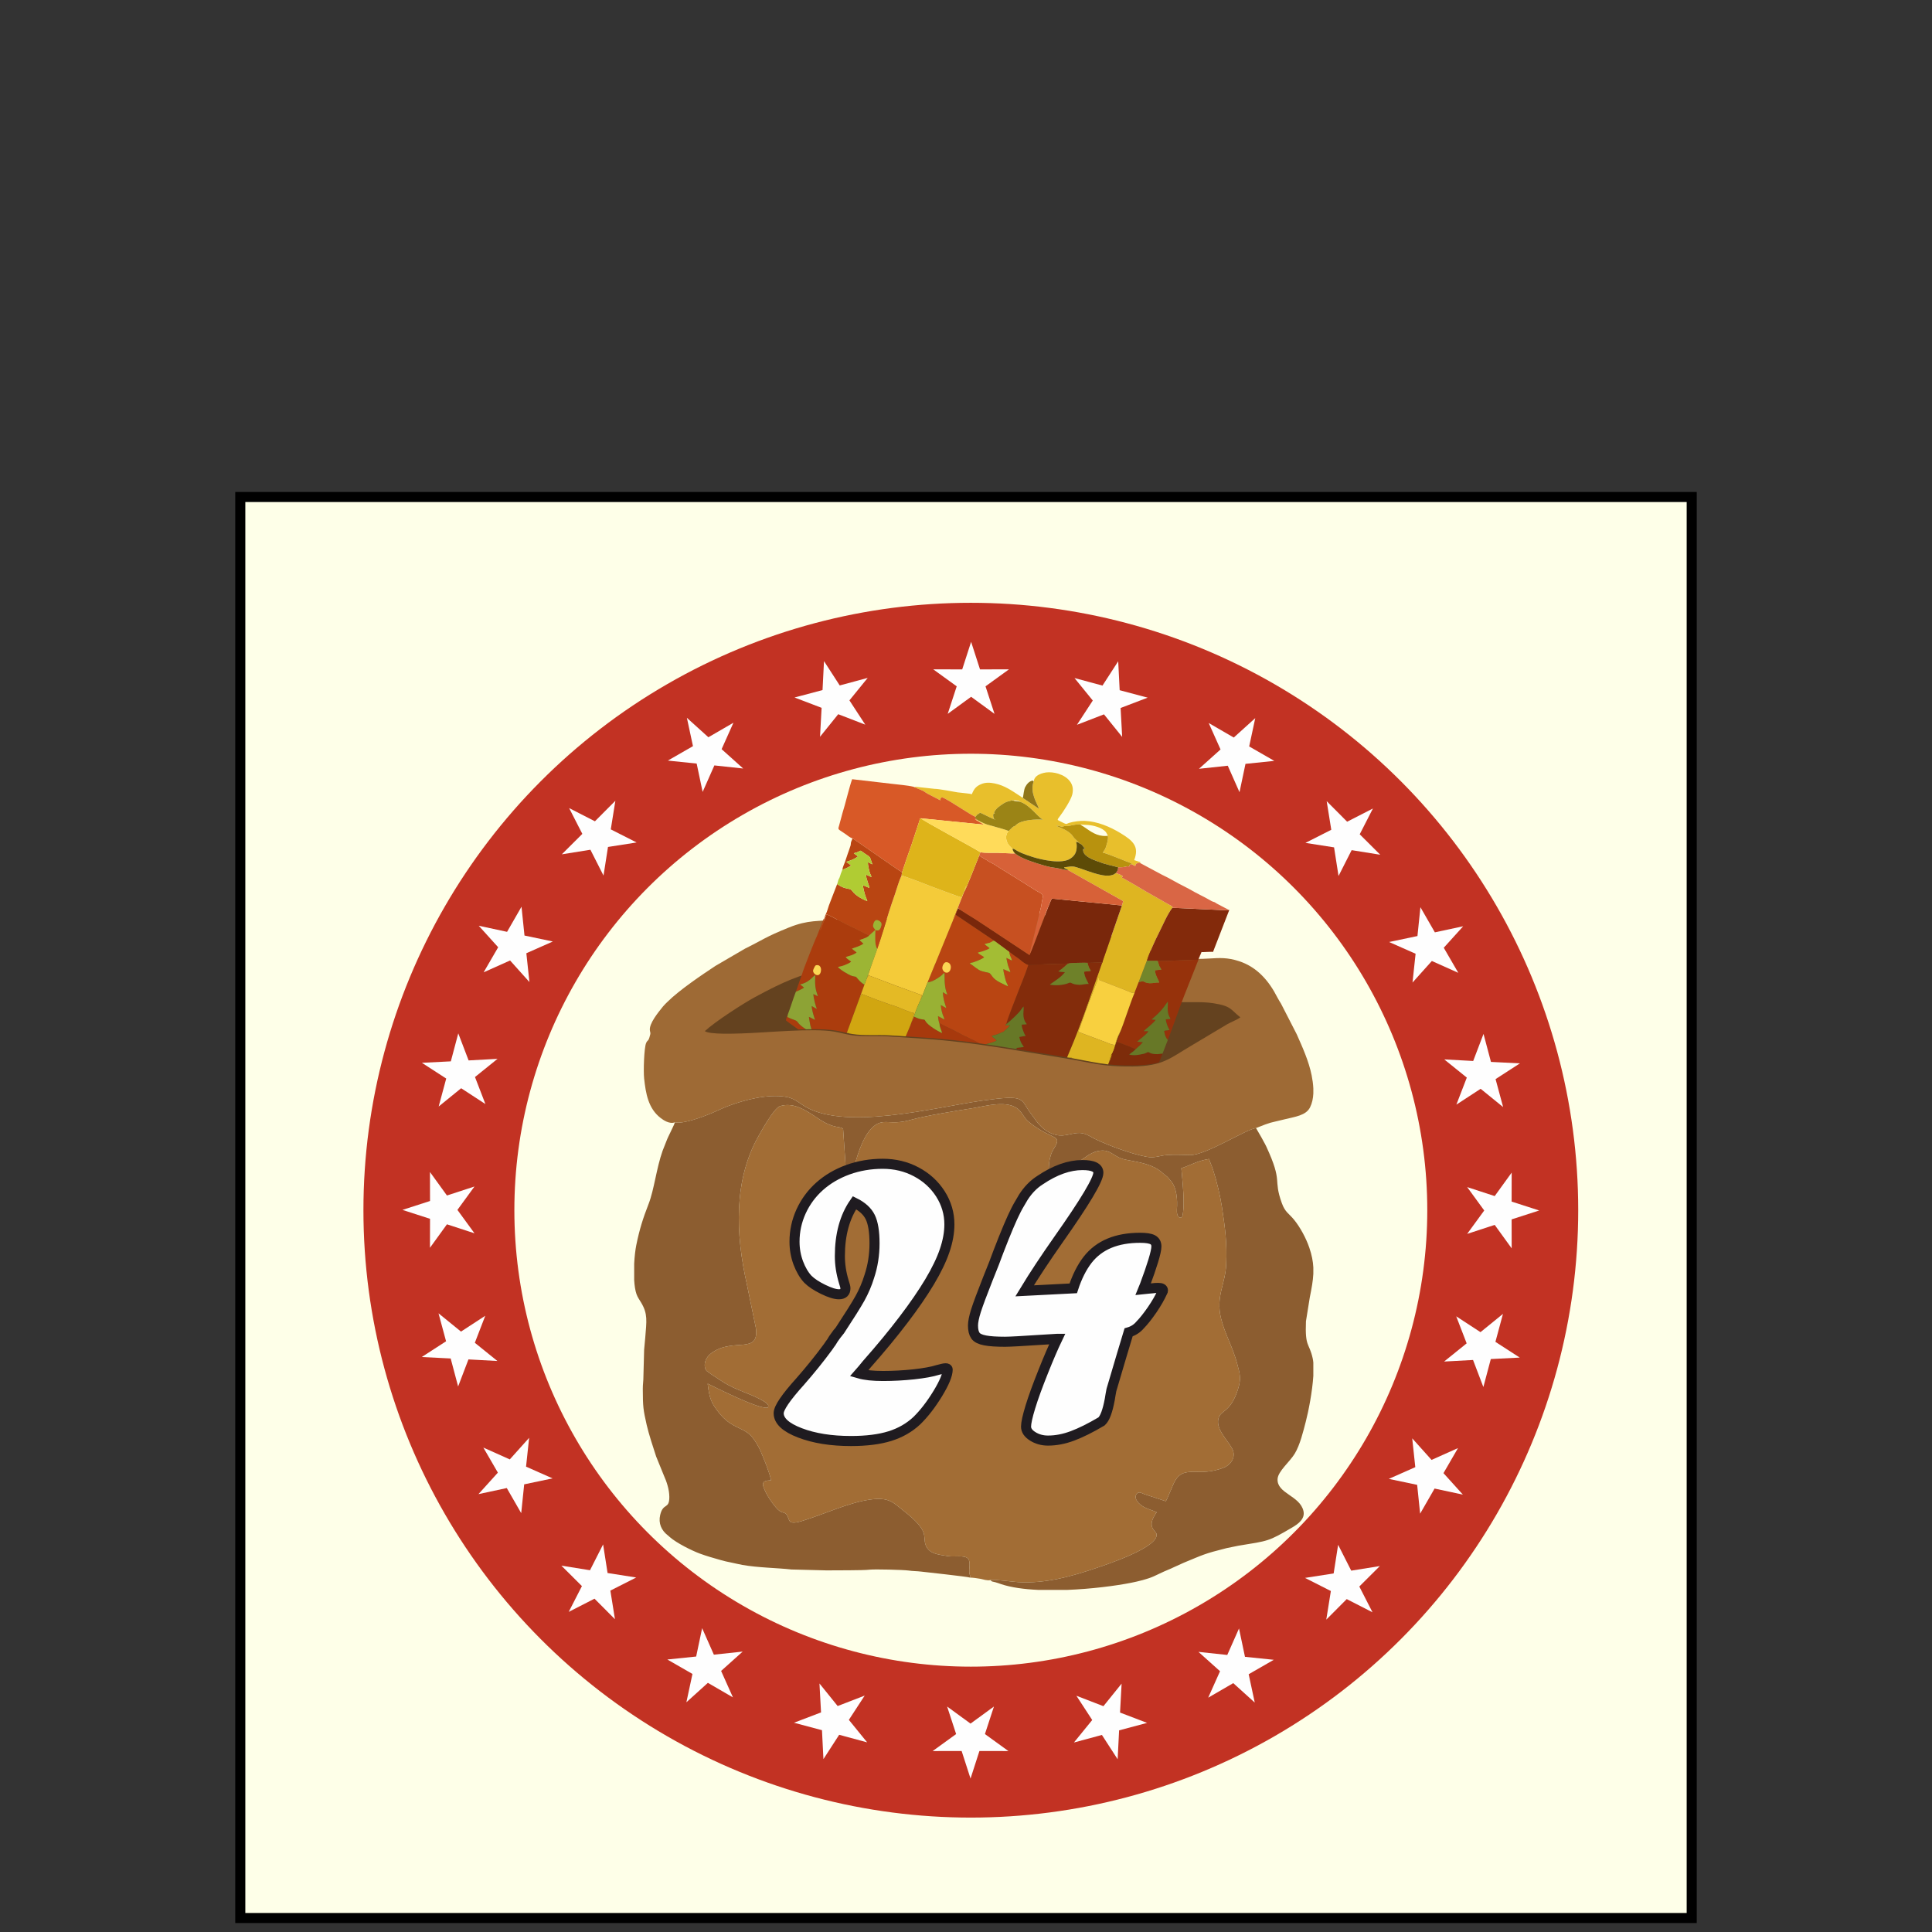
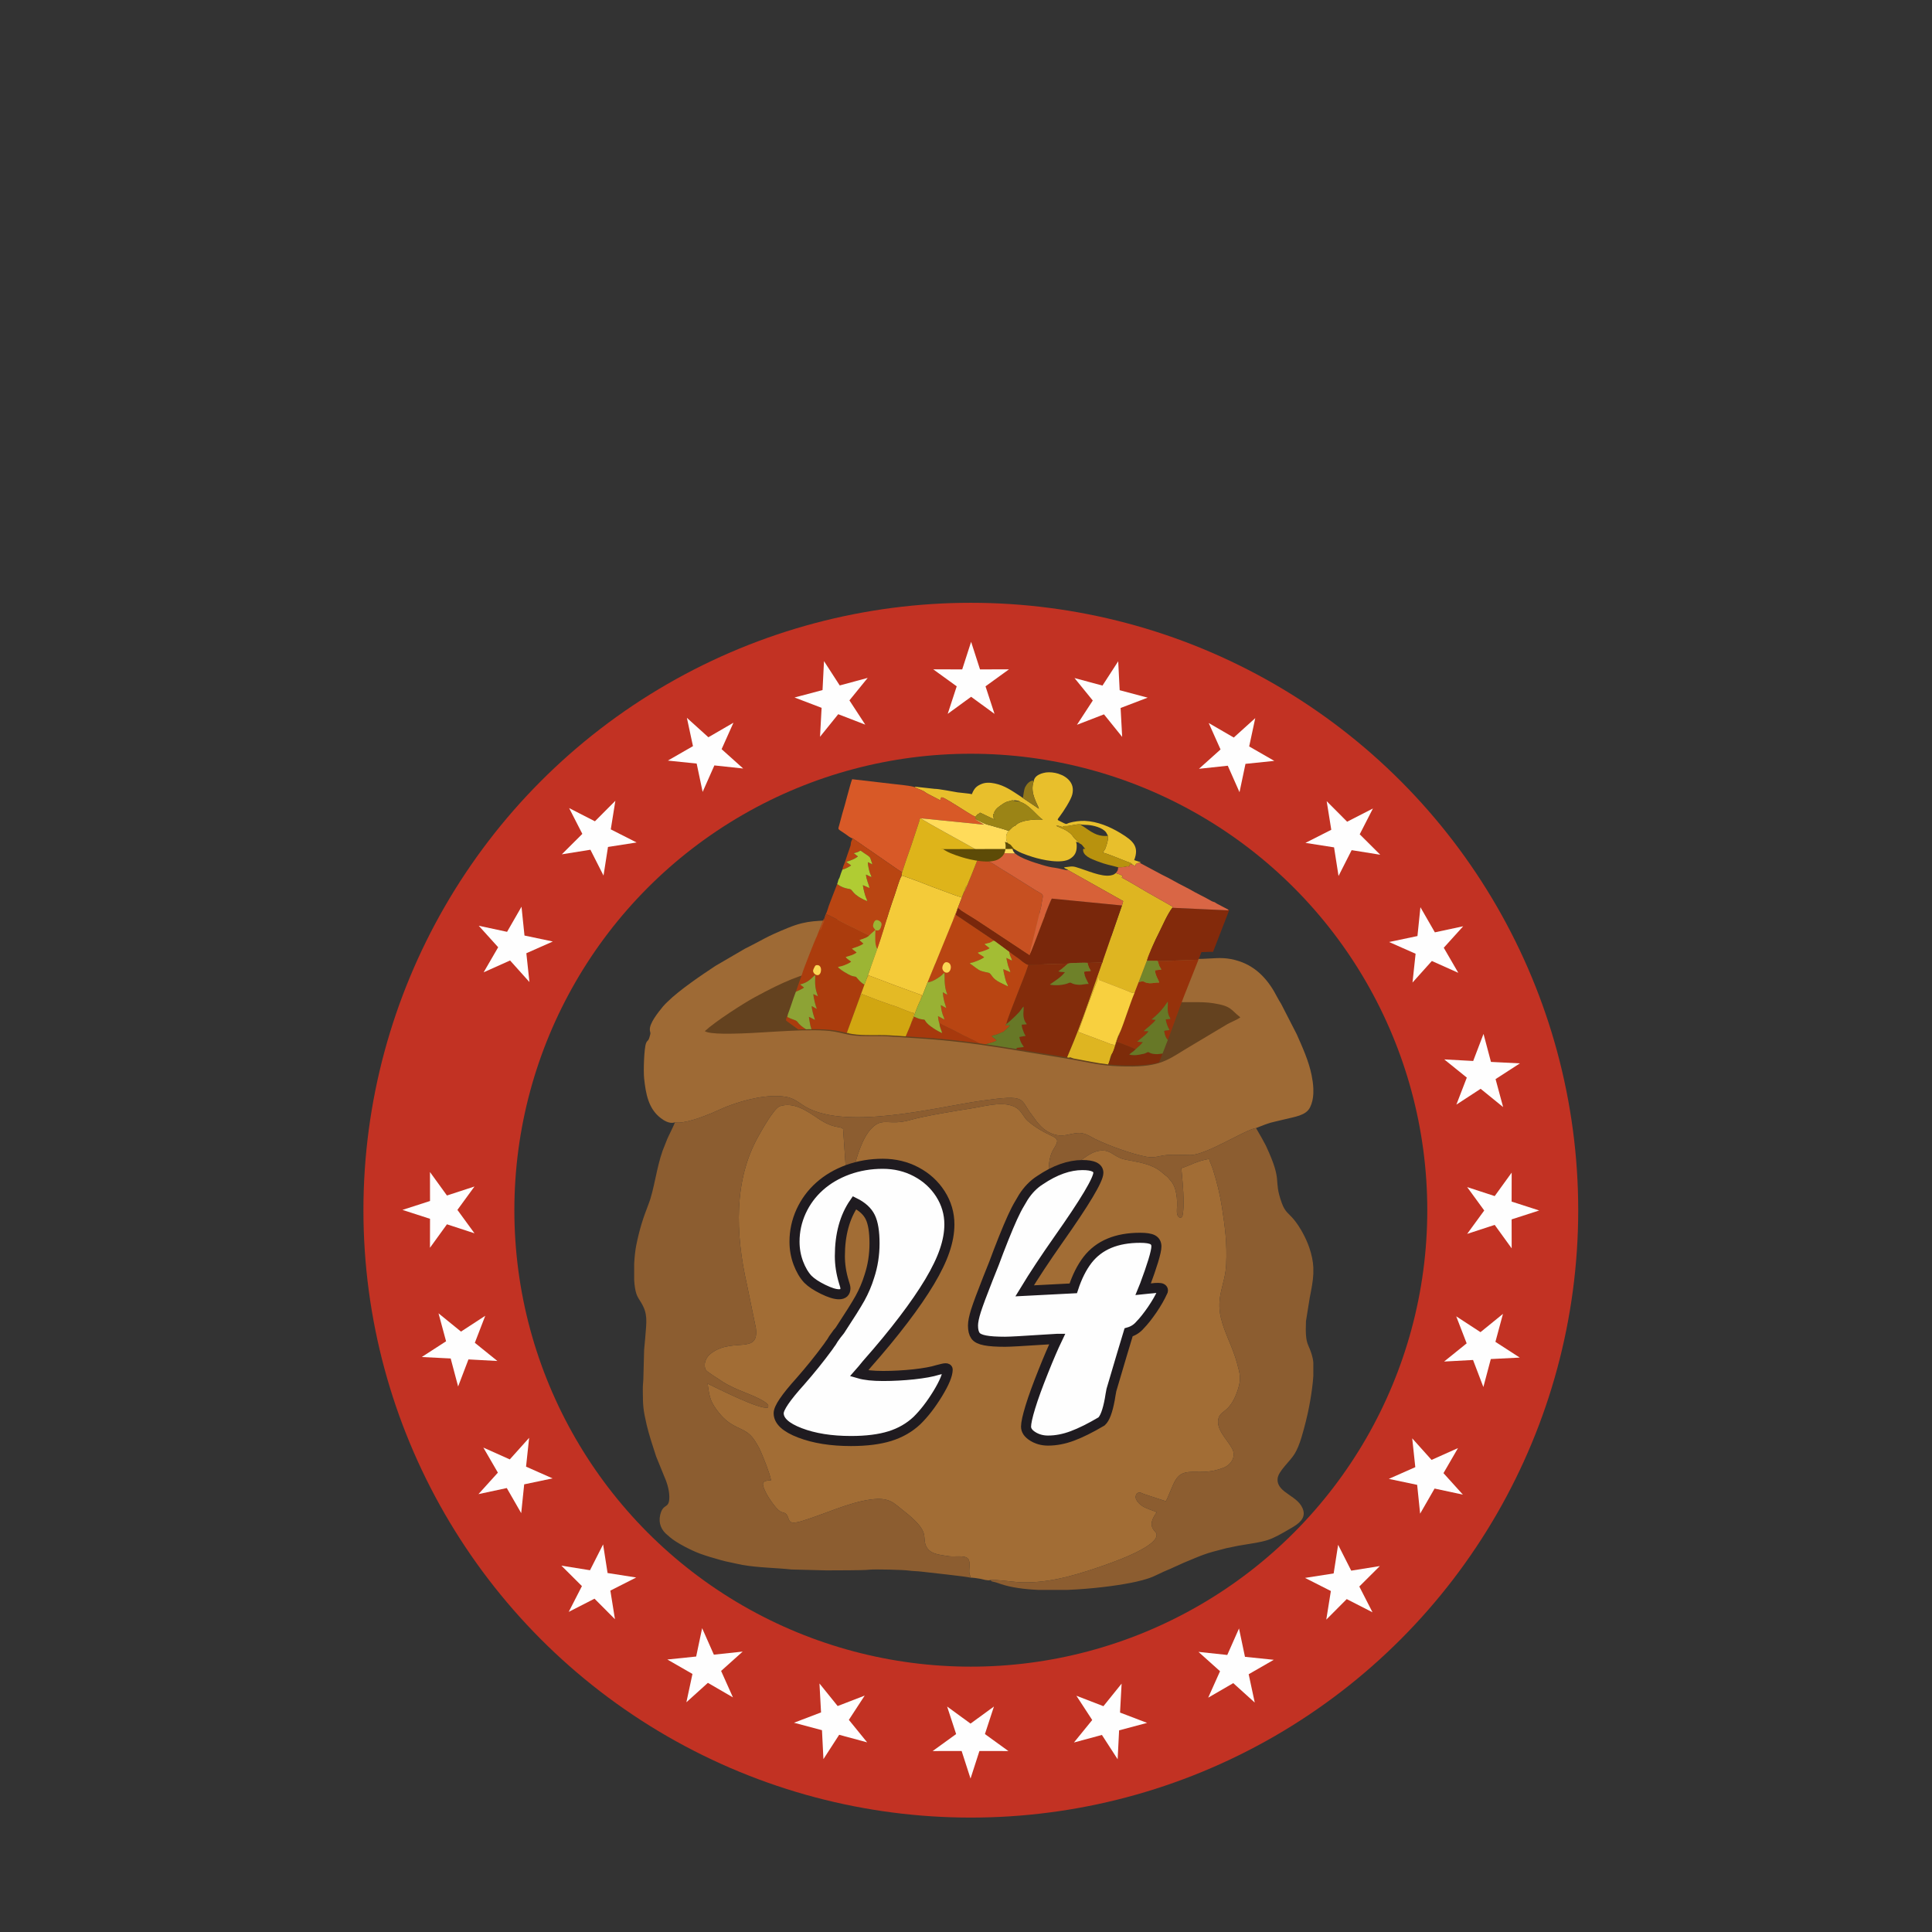
<svg xmlns="http://www.w3.org/2000/svg" xml:space="preserve" width="960px" height="960px" version="1.1" style="shape-rendering:geometricPrecision; text-rendering:geometricPrecision; image-rendering:optimizeQuality; fill-rule:evenodd; clip-rule:evenodd" viewBox="0 0 960 960">
  <rect x="0" y="0" width="960" height="960" fill="#333333" stroke="none" />
  <defs>
    <style type="text/css">
   
    .str1 {stroke:#C23223;stroke-width:75;stroke-miterlimit:22.926}
    .str2 {stroke:#1F1B20;stroke-width:5;stroke-miterlimit:22.926}
    .str0 {stroke:black;stroke-width:5;stroke-miterlimit:22.926}
    .fil40 {fill:none}
    .fil42 {fill:none;fill-rule:nonzero}
    .fil43 {fill:#FEFEFE}
    .fil32 {fill:#5D4B07}
    .fil4 {fill:#64421F}
    .fil25 {fill:#677827}
    .fil36 {fill:#6E8129}
    .fil37 {fill:#73862B}
    .fil13 {fill:#79270B}
    .fil15 {fill:#7D2C0A}
    .fil19 {fill:#832A0B}
    .fil5 {fill:#832C0B}
    .fil3 {fill:#8C5D30}
    .fil35 {fill:#8DA335}
    .fil38 {fill:#90761A}
    .fil17 {fill:#96320B}
    .fil28 {fill:#99B134}
    .fil30 {fill:#9B8416}
    .fil31 {fill:#9CB534}
    .fil2 {fill:#9E6A35}
    .fil1 {fill:#A26D35}
    .fil34 {fill:#A3BD34}
    .fil6 {fill:#A7390D}
    .fil12 {fill:#AB3C0D}
    .fil33 {fill:#B0CC33}
    .fil27 {fill:#B8920E}
    .fil7 {fill:#B94512}
    .fil23 {fill:#BD960F}
    .fil14 {fill:#C75021}
    .fil20 {fill:#D1A611}
    .fil29 {fill:#D5AA12}
    .fil18 {fill:#D76138}
    .fil11 {fill:#D85927}
    .fil22 {fill:#D96645}
    .fil16 {fill:#DEB41A}
    .fil8 {fill:#DEB521}
    .fil26 {fill:#E4BA25}
    .fil10 {fill:#E8BF2C}
    .fil9 {fill:#F4CB39}
    .fil21 {fill:#F8D03F}
    .fil39 {fill:#FBD754}
    .fil0 {fill:#FEFFE8}
    .fil24 {fill:#FFDB5A}
    .fil41 {fill:#FEFEFE;fill-rule:nonzero}
   
  </style>
  </defs>
  <g id="Ebene_x0020_1">
-     <rect class="fil0 str0" x="119.398" y="246.949" width="721.204" height="706.103" />
    <g id="_2695326964496">
      <g>
        <path class="fil1" d="M482.015 783.891c1.176,0 3.91,0.371 4.933,0.579 1.426,0.29 3.934,1.108 5.174,0.646 2.933,-0.329 10.312,0.812 13.821,1.033 13.516,0.848 27.018,-2.997 39.188,-7.15 4.702,-1.604 30.785,-10.161 29.556,-16.761 -0.317,-1.705 -5.406,-3.368 0.077,-10.796 -2.325,-1.119 -4.485,-1.512 -6.81,-2.89 -1.341,-0.794 -4.998,-3.626 -3.15,-6.294 1.215,-1.219 2.278,-0.435 3.646,0.128l10.816 3.552c0.722,-0.794 3.396,-8.056 4.643,-10.183 4.715,-8.046 11.639,-1.499 24.161,-6.493 3.402,-1.356 6.41,-5.27 4.179,-9.446 -2.473,-4.627 -8.868,-10.268 -6.52,-15.811 1.37,-3.235 5.878,-2.683 9.379,-13.577 1.765,-5.495 0.987,-7.722 -0.381,-12.9 -2.169,-8.212 -6.186,-14.848 -8.04,-22.576 -2.61,-10.89 2.137,-16.664 2.596,-26.574 0.494,-10.664 -0.596,-18.789 -2.086,-28.458 -0.947,-6.145 -2.523,-12.708 -4.396,-18.52 -0.671,-2.08 -1.477,-3.752 -2.023,-5.525 -6.126,1.032 -8.741,2.958 -13.767,4.606 0.515,6.115 1.927,18.198 0.479,24.044 -0.773,1.108 -3.032,0.694 -2.694,-3.684 0.352,-4.566 -0.057,-10.847 -3.147,-14.197 -0.381,-0.414 -0.417,-0.466 -0.835,-1.004 -0.868,-1.115 -1.054,-1.076 -2.083,-1.897l-1.973 -1.698c-3.937,-3.116 -9.273,-4.274 -14.063,-5.18 -1.993,-0.377 -4.551,-0.735 -6.209,-1.482 -4.272,-1.926 -5.608,-4.648 -11.368,-3.34 -1.676,0.381 -3.817,1.555 -5.191,2.507l-3.055 2.141c-0.046,0.042 -0.11,0.107 -0.156,0.15l-3.065 2.746c-3.544,3.276 -6.775,9.877 -8.593,14.357l-1.394 2.872c-0.051,-0.085 -0.108,-0.313 -0.129,-0.266 -0.332,0.76 -1.845,-9.202 -1.981,-10.101 -0.807,-5.338 -0.669,-11.282 2.073,-15.652 4.419,-7.042 -0.188,-4.25 -10.636,-11.945l-2.039 -1.631c-0.273,-0.272 -0.187,-0.165 -0.475,-0.437 -1.519,-1.439 -2.553,-3.666 -4.034,-5.169 -5.348,-5.432 -16.919,-1.94 -23.177,-0.948 -7.77,1.231 -23.533,3.724 -30.883,5.839 -10.763,3.097 -13.616,-1.716 -19.364,4.21 -4.671,4.817 -7.636,14.996 -9.159,21.662 -0.573,2.512 -0.539,3.467 -3.211,3.672l-1.716 -25.128c-2.054,-1.655 -4.238,0.291 -12.433,-5.179 -5.484,-3.659 -11.962,-8.315 -18.945,-6.09 -2.963,0.944 -9.377,12.552 -10.913,15.318 -11.928,21.462 -11.307,47.692 -5.507,73.272l4.444 21.569c1.82,13.533 -11.257,4.582 -22.034,12.498 -4.269,3.135 -3.81,7.77 -2.285,8.994 0.366,0.293 0.759,0.533 1.241,0.897 0.375,0.282 0.812,0.599 1.255,0.889 1.852,1.213 3.341,2.222 5.357,3.508 7.11,4.535 14.816,6.112 20.731,9.892 0.332,0.212 1.107,0.777 1.259,0.948 0.814,0.918 0.745,0.841 0.468,1.962 -3.802,1.34 -26.169,-10.09 -29.94,-11.872 0.847,7.365 1.857,9.687 5.48,14.29 6.841,8.693 12.608,6.962 16.992,12.71 1.281,1.68 2.781,4.139 3.757,6.358 1.571,3.57 4.546,10.874 5.278,14.661 -5.125,0.16 -4.531,1.906 -2.739,5.762 1.114,2.396 4.939,8.222 7.163,9.605 1.512,0.939 2.53,0.391 3.543,2.042 1.385,2.257 0.168,5.015 7.382,2.827 11.082,-3.36 23.119,-9.192 34.055,-10.679 9.446,-1.284 11.371,1.624 16.492,5.625 13.249,10.35 9.27,12.498 10.918,16.969 1.7,4.608 6.721,4.781 11.236,5.542 3.025,0.509 8.119,-0.672 9.825,1.248 1.48,1.666 0.239,5.294 0.732,7.542 0.334,1.523 0.765,0.809 0.27,1.861z" />
        <path class="fil2" d="M335.331 557.67c4.301,0.974 13.993,-2.775 18.212,-4.512 2.806,-1.156 5.226,-2.412 7.888,-3.429 8.513,-3.257 20.192,-6.27 29.28,-4.678 3.291,0.576 5.808,2.404 7.684,3.727 19.647,13.859 66.798,1.337 89.226,-1.819 23.152,-3.258 18.853,-1.003 24.947,6.825 0.911,1.17 1.555,2.116 2.448,3.367 0.518,0.725 0.725,0.844 1.274,1.478 2.109,2.441 4.918,4.607 8.889,5.404 3.603,0.722 6.687,-0.723 10.106,-1.032 3.757,-0.34 5.918,1.518 8.841,2.952 6.528,3.203 18.386,7.559 25.627,8.853 4.222,0.755 6.346,-0.61 10.117,-0.872 3.797,-0.263 7.614,-0.075 11.474,0.012 7.715,0.173 27.656,-12.772 32.764,-13.421 8.458,-3.313 5.542,-2.191 14.145,-4.328 5.344,-1.327 10.69,-1.908 12.706,-5.972 1.033,-2.082 1.511,-4.425 1.629,-6.857l0 -2.56c-0.097,-2.178 -0.421,-4.377 -0.84,-6.483 -1.408,-7.067 -4.579,-14.02 -7.424,-20.436l-7.788 -15.173c-0.679,-1.146 -1.203,-1.883 -1.813,-3.086 -4.15,-8.187 -9.994,-15.054 -19.021,-18.026 -11.627,-3.828 -16.086,1.166 -33.726,-2.715l-10.911 -2.869c-7.886,-2.207 -13.042,-4.472 -20.405,-7.459l-10.02 -3.759c-6.046,-2.295 -24.249,-6.779 -29.355,-7.697 -5.732,-1.03 -10.835,-1.295 -16.162,-1.353l-8.518 0c-0.53,0.001 -1.066,0.001 -1.608,0l-0.544 0c-1.669,0.008 -2.677,0.111 -4.013,0.261 -1.488,0.167 -3.015,-0.077 -4.504,0.09 -7.204,0.808 -9.058,0.788 -16.626,2.053 -17.479,2.921 -18.167,2.494 -34.559,2.494 -3.15,0 -6.224,-0.038 -8.926,0.261 -9.322,1.032 -13.96,-0.018 -23.885,3.98 -11.721,4.721 -12.772,6.063 -21.699,10.453l-14.699 8.571c-6.986,4.619 -17.884,11.96 -23.816,17.825 -0.766,0.759 -1.615,1.529 -2.259,2.333 -2.209,2.759 -6.971,8.408 -6.549,11.889 0.222,1.834 0.568,0.752 -0.191,3.406 -0.602,2.108 -0.987,1.318 -1.68,2.92 -0.997,2.303 -1.394,13.849 -0.983,17.602 0.808,7.378 2.023,14.909 8.216,19.643 1.354,1.035 4.397,3.162 7.051,2.137z" />
        <path class="fil3" d="M335.331 557.67c-0.18,1.138 -3.42,7.149 -4.174,9.296 -0.618,1.758 -1.353,3.256 -1.91,4.825 -3.09,8.714 -4.205,19.362 -6.954,26.415 -2.814,7.218 -4.534,12.635 -6.129,20.506 -0.477,2.359 -0.863,5.68 -1.044,9.19l0 8.191c0.17,2.775 0.54,5.267 1.177,7.03 0.555,1.537 1.459,2.757 2.288,4.142 3.387,5.657 2.677,9.143 2.024,17.522 -0.126,1.608 -0.369,4.316 -0.545,5.884l-0.349 13.121c0.013,2.533 -0.319,3.827 -0.309,6.425 0.033,8.928 0.197,10.128 1.957,17.944 0.926,4.112 3.321,11.477 4.664,15.541l3.897 9.574c1.233,2.723 2.654,6.738 2.663,10.517 0.016,6.386 -3.061,2.752 -4.535,8.944 -1.002,4.208 0.632,7.734 3.777,10.164 0.523,0.404 0.534,0.462 0.981,0.856 3.335,2.941 10.98,6.758 15.027,8.244 3.336,1.226 6.514,2.118 10.284,3.189 1.827,0.519 3.263,0.846 5.205,1.225 2.055,0.402 3.473,0.813 5.554,1.183 7.796,1.385 17.126,1.455 24.374,2.268l17.364 0.444c5.526,-0.081 17.808,0.063 21.527,-0.354 2.571,-0.289 16.881,0.067 19.378,0.437 2.112,0.314 4.081,0.256 6.214,0.523 2.411,0.301 22.503,2.433 24.278,2.975 0.495,-1.052 0.064,-0.338 -0.27,-1.861 -0.493,-2.248 0.748,-5.876 -0.732,-7.542 -1.706,-1.92 -6.8,-0.739 -9.825,-1.248 -4.515,-0.761 -9.536,-0.934 -11.236,-5.542 -1.648,-4.471 2.331,-6.619 -10.918,-16.969 -5.121,-4.001 -7.046,-6.909 -16.492,-5.625 -10.936,1.487 -22.973,7.319 -34.055,10.679 -7.214,2.188 -5.997,-0.57 -7.382,-2.827 -1.013,-1.651 -2.031,-1.103 -3.543,-2.042 -2.224,-1.383 -6.049,-7.209 -7.163,-9.605 -1.792,-3.856 -2.386,-5.602 2.739,-5.762 -0.732,-3.787 -3.707,-11.091 -5.278,-14.661 -0.976,-2.219 -2.476,-4.678 -3.757,-6.358 -4.384,-5.748 -10.151,-4.017 -16.992,-12.71 -3.623,-4.603 -4.633,-6.925 -5.48,-14.29 3.771,1.782 26.138,13.212 29.94,11.872 0.277,-1.121 0.346,-1.044 -0.468,-1.962 -0.152,-0.171 -0.927,-0.736 -1.259,-0.948 -5.915,-3.78 -13.621,-5.357 -20.731,-9.892 -2.016,-1.286 -3.505,-2.295 -5.357,-3.508 -0.443,-0.29 -0.88,-0.607 -1.255,-0.889 -0.482,-0.364 -0.875,-0.604 -1.241,-0.897 -1.525,-1.224 -1.984,-5.859 2.285,-8.994 10.777,-7.916 23.854,1.035 22.034,-12.498l-4.444 -21.569c-5.8,-25.58 -6.421,-51.81 5.507,-73.272 1.536,-2.766 7.95,-14.374 10.913,-15.318 6.983,-2.225 13.461,2.431 18.945,6.09 8.195,5.47 10.379,3.524 12.433,5.179l1.716 25.128c2.672,-0.205 2.638,-1.16 3.211,-3.672 1.523,-6.666 4.488,-16.845 9.159,-21.662 5.748,-5.926 8.601,-1.113 19.364,-4.21 7.35,-2.115 23.113,-4.608 30.883,-5.839 6.258,-0.992 17.829,-4.484 23.177,0.948 1.481,1.503 2.515,3.73 4.034,5.169 0.288,0.272 0.202,0.165 0.475,0.437l2.039 1.631c10.448,7.695 15.055,4.903 10.636,11.945 -2.742,4.37 -2.88,10.314 -2.073,15.652 0.136,0.899 1.649,10.861 1.981,10.101 0.021,-0.047 0.078,0.181 0.129,0.266l1.394 -2.872c1.818,-4.48 5.049,-11.081 8.593,-14.357l3.065 -2.746c0.046,-0.043 0.11,-0.108 0.156,-0.15l3.055 -2.141c1.374,-0.952 3.515,-2.126 5.191,-2.507 5.76,-1.308 7.096,1.414 11.368,3.34 1.658,0.747 4.216,1.105 6.209,1.482 4.79,0.906 10.126,2.064 14.063,5.18l1.973 1.698c1.029,0.821 1.215,0.782 2.083,1.897 0.418,0.538 0.454,0.59 0.835,1.004 3.09,3.35 3.499,9.631 3.147,14.197 -0.338,4.378 1.921,4.792 2.694,3.684 1.448,-5.846 0.036,-17.929 -0.479,-24.044 5.026,-1.648 7.641,-3.574 13.767,-4.606 0.546,1.773 1.352,3.445 2.023,5.525 1.873,5.812 3.449,12.375 4.396,18.52 1.49,9.669 2.58,17.794 2.086,28.458 -0.459,9.91 -5.206,15.684 -2.596,26.574 1.854,7.728 5.871,14.364 8.04,22.576 1.368,5.178 2.146,7.405 0.381,12.9 -3.501,10.894 -8.009,10.342 -9.379,13.577 -2.348,5.543 4.047,11.184 6.52,15.811 2.231,4.176 -0.777,8.09 -4.179,9.446 -12.522,4.994 -19.446,-1.553 -24.161,6.493 -1.247,2.127 -3.921,9.389 -4.643,10.183l-10.816 -3.552c-1.368,-0.563 -2.431,-1.347 -3.646,-0.128 -1.848,2.668 1.809,5.5 3.15,6.294 2.325,1.378 4.485,1.771 6.81,2.89 -5.483,7.428 -0.394,9.091 -0.077,10.796 1.229,6.6 -24.854,15.157 -29.556,16.761 -12.17,4.153 -25.672,7.998 -39.188,7.15 -3.509,-0.221 -10.888,-1.362 -13.821,-1.033 0.754,0.955 0.961,0.668 2.561,1.115 1.048,0.292 1.727,0.564 2.76,0.912 4.945,1.663 11.417,2.542 18.477,2.87l14.396 0c11.952,-0.475 23.839,-1.979 31.756,-3.545 3.451,-0.683 8.089,-1.793 11.201,-3.19 1.621,-0.728 3.294,-1.552 5.001,-2.348 1.735,-0.808 3.209,-1.29 4.9,-2.143l5.061 -2.288c9.548,-3.905 9.806,-4.386 21.236,-7.241l5.846 -1.196c15.107,-2.478 14.819,-2.044 26.761,-9.064 2.918,-1.716 6.479,-4.229 5.609,-8.146 -1.712,-7.707 -13.259,-8.7 -12.87,-15.925 0.209,-3.881 6.046,-8.516 8.531,-12.619 2.629,-4.342 4.22,-11.03 5.499,-15.931 1.306,-5.002 3.233,-14.781 3.741,-22.693l0 -6.636c-0.073,-0.775 -0.178,-1.487 -0.321,-2.122 -1.8,-7.993 -3.857,-5.28 -3.344,-18.395l1.904 -11.848c0.905,-4.501 1.595,-8.161 1.761,-11.713l0 -3.171c-0.15,-3.041 -0.751,-6.164 -1.997,-9.829 -1.584,-4.655 -4.531,-10.15 -7.564,-13.866 -2.655,-3.253 -4.433,-3.678 -6.099,-8.292 -4.505,-12.481 0.763,-9.786 -7.715,-28.104 -0.82,-1.772 -1.593,-2.864 -2.449,-4.593l-2.656 -4.59c-5.108,0.649 -25.049,13.594 -32.764,13.421 -3.86,-0.087 -7.677,-0.275 -11.474,-0.012 -3.771,0.262 -5.895,1.627 -10.117,0.872 -7.241,-1.294 -19.099,-5.65 -25.627,-8.853 -2.923,-1.434 -5.084,-3.292 -8.841,-2.952 -3.419,0.309 -6.503,1.754 -10.106,1.032 -3.971,-0.797 -6.78,-2.963 -8.889,-5.404 -0.549,-0.634 -0.756,-0.753 -1.274,-1.478 -0.893,-1.251 -1.537,-2.197 -2.448,-3.367 -6.094,-7.828 -1.795,-10.083 -24.947,-6.825 -22.428,3.156 -69.579,15.678 -89.226,1.819 -1.876,-1.323 -4.393,-3.151 -7.684,-3.727 -9.088,-1.592 -20.767,1.421 -29.28,4.678 -2.662,1.017 -5.082,2.273 -7.888,3.429 -4.219,1.737 -13.911,5.486 -18.212,4.512z" />
        <path class="fil4" d="M350.226 512.363c2.421,1.782 15.368,1.218 18.194,1.143 12.062,-0.323 35.323,-2.774 46.221,-0.884 2.813,0.488 5.332,1.231 8.118,1.687 5.627,0.92 12.674,0.28 18.516,0.652 6.182,0.393 12.341,0.789 18.44,1.219 24.933,1.759 44.318,5.726 68.361,9.505 14.101,2.216 19.085,4.458 34.786,4.249 15.091,-0.2 18.632,-4.239 28.828,-10.187l18.219 -10.879c1.72,-0.975 5.244,-2.359 6.411,-3.375 -4.917,-3.808 -4.287,-5.561 -13.31,-6.98 -6.793,-1.067 -13.285,-0.148 -20.024,-0.75 -11.363,-1.015 -22.913,-5.34 -32.443,-9.21 -18.144,-7.367 -48.487,-14.71 -70.213,-12.102 -12.857,1.543 -23.515,4.628 -36.899,4.568 -32.539,-0.148 -39.613,-1.181 -68.337,14.456 -5.827,3.172 -19.704,12.083 -24.868,16.888z" />
        <g>
          <path class="fil5" d="M540.19 478.408c0.347,0.221 0.067,-0.107 0.271,0.446 0.056,0.152 0.07,0.265 0.14,0.492 0.697,2.28 0.657,1.421 1.4,3.082l-3.308 0.38c-0.2,1.854 2.174,5.81 2.251,6.086 -1.513,-0.093 -3.271,0.507 -4.723,0.446 -4.025,-0.171 -3.784,-1.512 -5.077,-0.945 -2.601,1.14 -6.637,1.422 -9.44,0.847 0.432,-0.429 -0.003,-0.06 0.572,-0.45l3.341 -2.359c1.355,-1.026 2.358,-1.881 3.543,-3.359 -1.116,-0.16 -1.968,-0.049 -3.288,-0.396 0.909,-0.756 1.722,-1.192 2.688,-1.995 0.538,-0.448 1.822,-1.707 2.342,-1.891l-11.53 0.352c-0.043,0.002 -0.093,0.008 -0.134,0.011l-8.27 0.247c-1.465,4.695 -3.789,9.971 -5.551,14.672 -0.884,2.361 -5.346,13.362 -5.386,14.852 1.527,-1.248 2.995,-2.616 4.424,-3.989 3.3,-3.171 2.589,-3.088 4.008,-4.681 0.027,-0.03 0.072,-0.079 0.113,-0.113 0.354,2.177 -1.114,5.346 1.64,8.788l-2.555 0.219c0.076,1.48 0.506,2.437 0.927,3.536 0.785,2.05 0.522,0.948 1.017,2.031l-3.064 0.525c-0.011,0.49 -0.076,-0.058 0.08,0.642 0.575,2.57 1.661,3.457 2.122,4.377l-3.647 0.425c0.02,0.191 0.048,0.391 0.083,0.597 7.617,1.252 15.369,2.58 23.677,3.886 0.472,0.074 0.934,0.148 1.386,0.223 0.832,-1.984 1.456,-3.466 1.773,-4.21 4.188,-9.85 8.614,-22.445 12.176,-32.817 0.508,-1.476 3.811,-10.545 3.844,-11.085l-0.219 1.072c-0.613,-0.205 -1.35,-0.063 -2.078,-0.027l-1.898 0.05c-0.605,0.024 -3.365,0.122 -3.65,0.033z" />
          <path class="fil6" d="M466.869 508.767c-0.077,1.382 1.111,3.509 1.249,4.578 -2.286,-1.017 -7.093,-3.872 -8.291,-5.985 -0.503,-0.886 -0.359,-0.643 -1.535,-0.819 -2.045,-0.308 -2.459,-0.711 -4.216,-1.419l-1.225 3.029c-0.791,2.268 -1.875,4.532 -2.802,6.807 3.497,0.228 6.981,0.462 10.446,0.706 9.364,0.66 17.946,1.633 26.286,2.789 -2.654,-1.549 -8.832,-4.198 -11.038,-5.526 -2.076,-1.25 -7.983,-3.754 -8.617,-4.432 -0.279,0.132 -0.134,-0.409 -0.257,0.272z" />
          <path class="fil7" d="M473.631 457.032l-12.71 31.081c2.262,-0.206 4.704,-1.789 6.503,-3.108 0.627,-0.461 1.185,-1.181 1.827,-1.625 0.316,0.846 -0.293,5.858 1.056,9.619 0.206,0.573 0.319,0.705 0.385,1.31l-2.22 -1.247c0.08,1.349 0.297,2.698 0.581,3.917 0.358,1.53 0.807,2.532 1.162,3.931l-2.717 -1.485c0.075,1.885 0.708,4.484 1.528,6.188l0.265 1.005 -3.198 -1.723c-0.01,0.772 0.46,3.397 0.776,3.872 0.123,-0.681 -0.022,-0.14 0.257,-0.272 0.634,0.678 6.541,3.182 8.617,4.432 2.206,1.328 8.384,3.977 11.038,5.526 1,0.139 1.995,0.28 2.989,0.424 0.864,-0.235 2.606,-0.601 4.012,-1.162 0.606,-0.242 1.05,-0.394 1.427,-0.776 -0.738,-0.791 -1.671,-1.179 -2.5,-2.167 1.552,-0.618 1.804,-0.2 5.031,-1.773 1.438,-0.7 -0.067,0.538 2.078,-1.448 0.743,-0.686 1.482,-1.316 2.158,-2.081 -0.834,-0.039 -1.678,0.251 -2.403,-0.067 0.209,-0.465 0.057,-0.248 0.458,-0.477 0.04,-1.49 4.502,-12.491 5.386,-14.852 1.762,-4.701 4.086,-9.977 5.551,-14.672 -1.276,-0.151 -3.667,-2.281 -4.823,-3.079 -1.53,-1.056 -3.215,-2.222 -4.673,-3.368 0.086,1.833 1.127,3.043 1.369,4.361l-2.819 -1.405c0.296,1.149 0.477,2.414 0.809,3.604 0.321,1.151 1.184,3.031 1.221,3.554l-3.5 -1.518c-0.035,1.02 0.612,3.293 0.846,4.351 0.534,2.404 1.164,3.095 1.298,3.542 0.169,0.564 0.062,0.075 0.115,0.655 -2.52,-1.296 -5.86,-2.476 -7.534,-4.648 -0.264,-0.343 -1.177,-1.639 -1.558,-1.888 -0.719,-0.471 -3.548,-0.53 -5.45,-1.71 -1.55,-0.963 -2.877,-2.201 -4.462,-3.134 0.046,-0.027 0.104,-0.058 0.139,-0.075l0.903 -0.316c0.447,-0.095 0.609,-0.097 0.986,-0.235 0.503,-0.185 0.456,-0.211 0.939,-0.351 1.005,-0.292 3.715,-1.576 4.276,-2.05 -0.792,-0.879 -2.51,-1.382 -3.152,-2.304 1.791,-0.644 1.149,-0.105 4.636,-1.537 0.497,-0.204 0.8,-0.353 1.24,-0.708l-2.539 -1.979c0.524,-0.283 1.979,-0.507 2.545,-0.713 1.398,-0.505 1.56,-1.236 2.514,-0.81l-19.466 -13.109c-0.076,0.444 -0.222,0.842 -0.393,1.288 -0.033,0.087 -0.255,0.601 -0.293,0.662 -0.384,0.607 -0.151,0.302 -0.511,0.55z" />
          <path class="fil8" d="M530.778 432.386l27.331 15.37 -0.615 2.17 -9.459 27.354c-0.033,0.54 -3.336,9.609 -3.844,11.085 -3.562,10.372 -7.988,22.967 -12.176,32.817 -0.317,0.744 -0.941,2.226 -1.773,4.21 0.365,0.059 0.724,0.119 1.076,0.179 0.062,-0.127 0.105,-0.206 0.127,-0.226 0.133,-0.064 0.957,0.207 2.006,0.597 6.688,1.195 11.347,2.312 17.208,2.946 0.105,-0.267 0.208,-0.537 0.309,-0.81 0.42,-1.142 0.776,-3.367 1.408,-4.185 1.482,-2.013 2.626,-8.378 4.046,-10.209l-0.263 -0.102c-0.688,0.924 -1.911,5.01 -2.385,6.379 -0.017,-0.052 -0.021,-0.123 -0.033,-0.161l-0.086 -0.292c-0.296,-0.599 -0.589,-0.317 -1.566,-0.63 -0.735,-0.236 -1.587,-0.615 -2.321,-0.9l-13.982 -5.234c1.678,-4.508 3.144,-9.057 4.862,-13.581 0.86,-2.266 1.744,-4.528 2.593,-6.794l1.969 -5.135c0.578,-1.574 0.61,-1.118 0.746,-1.366 0.043,-0.079 0.084,-0.08 0.132,-0.11 0.017,0.058 0.017,0.131 0.019,0.178l-0.068 0.933 13.556 5.249c2.686,1.04 2.782,1.432 4.219,1.075l1.998 -5.154 4.062 -10.643c0.598,-2.29 1.976,-5.177 2.932,-7.424 0.938,-2.204 2.045,-4.406 3.121,-6.574 1.912,-3.852 4.193,-9.184 6.608,-12.322 0.104,-0.745 0.309,-0.286 -0.314,-0.818l-12.071 -6.845c-4.101,-2.385 -8.548,-5.161 -12.832,-7.398 0.027,-0.017 0.396,-0.255 0.439,-0.302 0.22,-0.24 0.104,0 0.151,-0.33 -1.247,-0.963 -2.044,-1.048 -3.489,-1.549 -0.527,0.277 -0.7,0.844 -2.575,1.164 -4.745,0.81 -11.79,-2.553 -17.192,-4.135 -2.114,-0.619 -3.121,-0.177 -5.918,0.094 0.376,0.868 1.314,0.654 2.044,1.429z" />
          <path class="fil9" d="M447.916 435.16c-1.254,2.602 -2.284,6.464 -3.273,9.319 -1.023,2.952 -2.058,5.937 -2.989,8.91 -1.886,6.03 -3.658,12.185 -5.737,18.063l-5.12 14.424c0.389,-0.292 0.414,-0.587 0.676,-1.277 9.028,3.497 17.802,6.746 26.629,9.922l-0.47 1.522c-0.006,0.047 -0.008,0.097 -0.012,0.142 -0.003,0.042 -0.004,0.099 -0.007,0.136l-0.003 0.261 3.311 -8.469 12.71 -31.081 5.436 -13.907c0.11,-0.902 0.757,-2.498 1.219,-3.265l-2.43 6.078c-1.412,-0.521 -2.246,-0.667 -3.699,-1.234l-11.14 -4.126c-2.48,-0.96 -4.959,-1.921 -7.439,-2.881 -2.587,-1.002 -4.731,-1.642 -7.317,-2.645 -0.378,0.901 -0.19,0.419 -0.448,0.591l0.103 -0.483z" />
          <path class="fil10" d="M513.628 388.265c-2.105,5.9 2.179,11.559 2.611,13.611l-8.252 -5.525c-0.465,-0.378 -0.78,-0.576 -1.372,-0.959 -3.758,-2.43 -7.394,-5.098 -12.353,-6.1 -2.313,-0.467 -4.56,-0.598 -6.708,0.329 -2.172,0.935 -3.459,1.944 -4.644,5.004 -0.905,-0.328 -5.821,-0.687 -7.115,-0.905 -1.659,-0.279 -9.833,-1.839 -11.321,-1.739l-8.208 -0.897c-0.918,-0.085 -1.26,-0.27 -1.859,0.067 1.161,0.497 2.234,1.005 3.431,1.46 1.63,0.618 1.741,1.073 3.058,1.78 2.107,1.131 4.27,2.204 6.405,3.309 0.005,-0.85 -0.106,-0.908 0.672,-1.536 1.528,0.297 6.75,3.787 8.444,4.788 2.124,1.255 6.21,4.081 8.273,4.922 1.529,-1.911 0.672,-0.816 1.783,-1.622 0.012,-0.009 0.453,-0.42 0.487,-0.448 1.361,0.527 5.099,2.545 7.577,3.505 -0.397,0.356 -0.887,-1.006 -0.956,-1.386 -0.419,-2.314 0.771,-1.554 0.776,-1.554l-0.414 -0.63c1.006,-2.165 2.555,-3.02 4.179,-4.156 2.396,-1.675 3.357,-1.287 4.934,-1.996l0.301 0.204c0.783,-0.282 1.671,-0.081 2.541,0.119 0.864,0.199 0.683,0.205 0.848,0.459 5.005,1.579 8.504,7.182 11.467,8.925 -3.181,-0.301 -10.907,0.043 -13.426,2.71 -0.897,0.95 -0.154,-0.051 -1.518,0.916l-2.07 1.985c-1.845,1.733 -1.82,5.487 0.956,7.942l0.942 0.999c0.712,-0.462 1.375,0.705 4.593,2.039 1.822,0.755 3.504,1.328 5.354,1.91 4.797,1.508 14.459,3.627 18.697,0.908 2.324,-1.491 3.241,-3.227 3.273,-6.156 0.017,-1.585 -0.205,-1.383 -0.284,-2.321l1.4 0.544c0.27,0.092 0.203,-0.186 0.167,0.147l-2.426 -2.373c-0.769,-0.83 -0.991,-1.573 -2.099,-2.475 -2.526,-2.057 -3.89,-2.247 -6.962,-3.694 0.171,-0.059 0.185,-0.076 0.461,-0.088 0.615,-0.027 2.1,0.444 2.648,0.663 0.917,-0.706 1.022,-0.415 2.168,-0.466 1.887,-0.083 4.42,-1.03 6.717,-0.877 0.756,0.259 2.92,0.261 3.701,0.311 2.629,0.173 7.4,1.288 9.146,3.744 0.373,0.525 0.506,1.075 0.81,1.426l0.124 1.159c-0.012,0.338 -0.034,0.611 -0.083,0.96 -0.089,0.638 -0.303,1.409 -0.487,2.098 -0.913,3.423 -1.291,2.855 -1.989,4.397 1.11,0.008 9.427,3.455 11.682,4.322 0.589,0.226 1.455,0.498 1.993,0.757 0.906,0.435 0.31,0.153 0.673,0.51 0.16,0.157 0.333,0.318 0.477,0.436l1.273 0.636c0.283,-0.446 -0.153,-0.722 0.619,-1.22 0.361,-0.234 1.014,-0.404 1.545,-0.435 0.38,-0.015 0.205,0.048 0.483,-0.265 -1.12,-0.434 -1.912,-0.551 -3.205,-1.052 2.594,-6.697 -0.443,-9.554 -6.694,-13.355 -5.41,-3.289 -11.534,-5.847 -17.81,-6.146 -2.256,-0.108 -5.647,0.325 -7.79,0.982 -1.821,0.558 -0.646,1.202 -5.019,-1.049 -0.896,-0.461 -1.025,-0.413 0.401,-2.273 1.631,-2.13 5.501,-8.051 6.149,-10.763 0.688,-2.873 0.164,-5.304 -1.876,-7.395 -0.882,-0.905 -1.966,-1.64 -3.154,-2.207l-1.966 -0.762c-1.995,-0.61 -4.12,-0.81 -6.002,-0.604 -0.527,0.058 -1.957,0.388 -2.477,0.598 -1.376,0.554 -3.373,1.458 -3.7,3.848z" />
          <path class="fil11" d="M454.407 391.151c-0.845,-0.664 -10.073,-1.529 -11.616,-1.721l-19.357 -2.248c-1.266,3.267 -3.492,12.777 -4.849,16.947l-1.675 6.224c-0.625,2.129 -0.597,1.395 3.314,4.156 0.698,0.492 2.552,2.04 3.427,2.05l23.026 15.907c0.292,0.171 0.519,0.268 0.824,0.463l0.696 0.665c1.427,-4.447 3.063,-9.134 4.624,-13.537l4.021 -12.155c0.161,-0.747 0.058,-1.211 0.739,-1.294l31.424 3.168 -4.726 -2.784 1.659 0.66 -1.414 -1.177 0.166 -0.601c-2.063,-0.841 -6.149,-3.667 -8.273,-4.922 -1.694,-1.001 -6.916,-4.491 -8.444,-4.788 -0.778,0.628 -0.667,0.686 -0.672,1.536 -2.135,-1.105 -4.298,-2.178 -6.405,-3.309 -1.317,-0.707 -1.428,-1.162 -3.058,-1.78 -1.197,-0.455 -2.27,-0.963 -3.431,-1.46z" />
          <path class="fil12" d="M409.669 456.412c-0.212,0.021 -0.184,-0.318 -0.675,0.866 -0.146,0.353 -0.29,0.805 -0.432,1.178l-2.719 6.883c-0.806,1.456 -6.813,16.76 -7.187,18.33l-3.219 9.156c1.168,-0.565 3.426,-1.485 4.071,-2.132l-1.915 -1.488c0.553,-0.331 0.471,-0.151 1.088,-0.342 3.747,-1.155 5.455,-3.977 6.422,-4.336 0.003,2.127 -0.204,3.549 0.049,5.594 0.109,0.88 0.281,1.738 0.489,2.524 0.246,0.933 0.593,1.632 0.778,2.404l-2.263 -1.081c0.053,1.782 1.192,6.263 1.755,7.386l-2.595 -1.453c0.074,1.151 0.367,2.444 0.634,3.499 0.319,1.26 0.692,2.169 1.024,3.384l-3.041 -1.53c0.228,1.441 0.371,2.682 0.679,4.083 0.143,0.649 0.376,1.392 0.604,2.064 4.736,-0.031 9.004,0.15 12.205,0.705 1.857,0.322 3.586,0.755 5.35,1.144l6.51 -17.812 2.245 -6.171c-1.209,-0.676 -2.207,-1.632 -3.017,-2.548 -1.802,-2.039 -0.56,-1.037 -3.121,-1.772 -1.682,-0.483 -6.321,-3.334 -6.99,-4.465 1.92,-0.284 4.895,-1.333 6.532,-2.575 -0.37,-0.543 -0.157,-0.244 -0.736,-0.651 -0.612,-0.432 -1.575,-1.095 -1.946,-1.719l2.866 -0.875c0.791,-0.286 1.91,-0.815 2.583,-1.376l-2.376 -1.885c1.232,-0.53 4.042,-1.186 5.756,-2.519l-1.98 -1.741c0.546,-0.301 2.93,-0.824 4.345,-1.875 0.532,-0.395 0.193,-0.068 0.421,-0.424l-5.261 -2.618c-1.324,-0.805 -6.149,-2.867 -8.182,-4.061 -0.939,-0.552 -1.535,-0.768 -2.574,-1.324 -1.149,-0.614 -3.815,-2.051 -5.124,-2.493l-3.075 7.94c-0.144,-1.102 1.482,-4.558 2.022,-5.874zm-9.177 55.026c-1.658,-1.033 -3.241,-2.235 -4.168,-3.569 -0.775,-1.116 -2.031,-0.954 -5.084,-2.523l0.232 -1.302c-0.295,0.76 -0.705,1.584 -0.826,2.355 -0.117,0.749 -0.423,0.448 1.097,1.572l4.948 3.579c1.284,-0.047 2.554,-0.085 3.801,-0.112z" />
          <path class="fil13" d="M522.682 446.511c-1.152,1.505 -8.961,23.529 -11.13,28.046l-26.493 -17.535c-2.871,-1.864 -6.411,-3.804 -9.057,-5.807l-1.174 3.317 19.466 13.109 7.178 5.314c1.458,1.146 3.143,2.312 4.673,3.368 1.156,0.798 3.547,2.928 4.823,3.079l8.27 -0.247c0.041,-0.003 0.091,-0.009 0.134,-0.011l11.53 -0.352c0.713,-0.348 7.996,-0.453 9.288,-0.384 0.285,0.089 3.045,-0.009 3.65,-0.033l1.898 -0.05c0.728,-0.036 1.465,-0.178 2.078,0.027l0.219 -1.072 9.459 -27.354 -34.812 -3.415z" />
          <path class="fil14" d="M479.067 443.125l-5.436 13.907c0.36,-0.248 0.127,0.057 0.511,-0.55 0.038,-0.061 0.26,-0.575 0.293,-0.662 0.171,-0.446 0.317,-0.844 0.393,-1.288l1.174 -3.317c2.646,2.003 6.186,3.943 9.057,5.807l26.493 17.535c2.169,-4.517 9.978,-26.541 11.13,-28.046 -0.714,0.333 -9.566,24.241 -10.673,27.1 -0.289,-1.032 0.413,-2.934 0.804,-4.563l4.598 -18.897c0.13,-0.573 0.146,-1.289 0.274,-1.896 0.944,-4.506 0.82,-3.464 -3.089,-5.862 -4.637,-2.846 -9.452,-6.015 -13.989,-8.753 -2.274,-1.373 -4.899,-2.998 -6.945,-4.337 -0.563,-0.369 -1.476,-0.714 -2.001,-1.051l-5.119 -3.119c-1.036,2.431 -6.67,17.265 -7.475,17.992z" />
          <path class="fil15" d="M556.422 513.684c-1.42,1.831 -2.564,8.196 -4.046,10.209 0.079,0.97 -1.22,3.618 -1.686,4.999 3.609,0.389 7.675,0.596 12.951,0.526 5.25,-0.069 9.102,-0.604 12.323,-1.522l1.69 -4.362c-1.227,0.004 -2.165,0.383 -3.483,0.234 -1.836,-0.207 -1.951,-0.164 -3.62,-1.037 -0.888,0.254 -1.33,0.696 -2.215,0.865 -0.77,0.148 -1.456,0.275 -2.27,0.457 -1.467,0.329 -3.298,0.333 -4.975,-0.015 0.782,-0.847 2.367,-1.645 3.144,-2.647 -0.766,-0.627 -7.552,-3.081 -9.219,-3.719l2.914 -7.612c-0.249,1.016 -0.887,2.771 -1.508,3.624z" />
          <path class="fil16" d="M448.197 433.594l-0.281 1.566 -0.103 0.483c0.258,-0.172 0.07,0.31 0.448,-0.591 2.586,1.003 4.73,1.643 7.317,2.645 2.48,0.96 4.959,1.921 7.439,2.881l11.14 4.126c1.453,0.567 2.287,0.713 3.699,1.234l2.43 -6.078c-0.462,0.767 -1.109,2.363 -1.219,3.265 0.805,-0.727 6.439,-15.561 7.475,-17.992l0.646 -1.651c-3.839,-2.481 -28.762,-15.75 -29.607,-16.874 -0.681,0.083 -0.578,0.547 -0.739,1.294l-4.021 12.155c-1.561,4.403 -3.197,9.09 -4.624,13.537z" />
          <path class="fil7" d="M418.592 432.073c0.867,-0.036 3.573,-1.436 4.333,-2.069l-2.449 -1.741c0.419,-0.221 3.301,-0.831 5.478,-2.449 0.305,-0.226 -0.005,0.062 0.316,-0.283l-2.008 -1.542c0.605,-0.276 1.008,-0.297 1.506,-0.457 2.578,-0.832 0.691,-1.611 4.236,0.792 1.048,0.71 2.231,1.279 2.515,2.298l0.972 2.864 -2.248 -1.072c-0.084,1.159 0.653,4.503 1.125,5.677 0.31,0.771 0.555,0.91 0.615,1.729l-2.65 -1.252c-0.075,2.001 1.684,5.621 1.695,6.687l-3.264 -1.418c0.129,1.385 0.934,4.622 1.482,6.021 0.256,0.655 0.587,1.24 0.703,1.926 -7.829,-3.243 -7.032,-5.729 -8.767,-6.018 -2.413,-0.402 -4.046,-0.936 -6.202,-2.462 -1.106,2.856 -2.212,5.711 -3.318,8.567 -0.587,1.515 -1.118,2.878 -1.47,4.213 -0.383,1.456 -1.349,2.862 -1.523,4.328 -0.54,1.316 -2.166,4.772 -2.022,5.874l3.075 -7.94c1.309,0.442 3.975,1.879 5.124,2.493 1.039,0.556 1.635,0.772 2.574,1.324 2.033,1.194 6.858,3.256 8.182,4.061l5.261 2.618 3.139 -2.801c-0.828,-1.048 -1.517,-1.39 -0.976,-3.064 0.51,-1.576 1.298,-2.284 2.827,-1.407 1.252,0.719 1.402,1.646 0.877,3.064 -0.573,1.548 -1.238,2.021 -2.743,1.518 -0.097,1.97 -0.5,7.725 0.93,9.3 2.079,-5.878 3.851,-12.033 5.737,-18.063 0.931,-2.973 1.966,-5.958 2.989,-8.91 0.989,-2.855 2.019,-6.717 3.273,-9.319l0.281 -1.566 -0.696 -0.665c-0.305,-0.195 -0.532,-0.292 -0.824,-0.463l-23.026 -15.907c-0.635,1.639 -0.846,1.622 -0.92,3.011 -0.028,0.522 -0.035,0.359 -0.207,0.914 -0.39,1.26 -0.823,2.439 -1.332,3.878l-1.3 3.865c-0.503,1.297 -1.156,2.704 -1.3,3.846z" />
          <path class="fil17" d="M574.972 477.451c0.404,0.112 0.415,0.418 0.585,0.98 0.825,2.733 0.393,1.131 1.511,3.344l-3.149 0.364c0.022,2.417 1.983,5.118 2.075,6.088 -1.473,-0.126 -3.34,0.444 -4.894,0.323 -3.232,-0.252 -2.002,-1.554 -5.288,-0.511l-1.998 5.154c-1.37,3.167 -2.543,6.842 -3.751,10.113 -0.791,2.144 -2.937,8.8 -3.904,10.276l0.263 0.102c0.621,-0.853 1.259,-2.608 1.508,-3.624l-2.914 7.612c1.667,0.638 8.453,3.092 9.219,3.719 1.2,-1.027 2.62,-2.299 3.635,-3.535l-2.842 -0.244c1.129,-1.071 4.913,-3.74 5.642,-5.2l-2.389 -0.048c1.014,-1.127 4.492,-3.511 5.967,-5.602l-2.064 -0.185c2.336,-1.973 4.267,-3.698 6.172,-6.229l1.885 -2.631c0.299,1.428 -0.608,4.73 0.802,7.487 0.288,0.564 0.387,0.342 0.506,1.132 -0.867,-0.062 -1.488,0.231 -2.284,0.121 0.034,1.087 0.723,3.083 1.201,4.082 0.118,0.248 0.151,0.302 0.284,0.553 0.033,0.062 0.172,0.32 0.179,0.334 0.204,0.411 0.059,0.077 0.167,0.362 -0.855,0.298 -1.863,0.07 -2.64,0.499 0.177,1.376 0.759,3.521 1.843,4.42 2.813,-7.261 5.074,-14.079 7.901,-21.378 2.877,-7.428 5.713,-14.258 8.593,-21.69 -0.549,1.264 -0.976,2.025 -1.482,3.33 -0.981,-0.167 -2.876,0.067 -3.987,0.069 -0.554,0.001 -0.646,-0.023 -1.217,0.005 -0.805,0.041 -1.762,0.105 -2.553,0.12 -0.929,0.017 -1.666,0.063 -2.565,0.094 -1.652,0.057 -9.118,0.505 -10.017,0.194z" />
          <path class="fil18" d="M504.336 424.044c-0.487,0.161 -7.341,-0.276 -8.562,-0.29 -2.543,-0.029 -6.301,0.153 -8.586,-0.272l-0.646 1.651 5.119 3.119c0.525,0.337 1.438,0.682 2.001,1.051 2.046,1.339 4.671,2.964 6.945,4.337 4.537,2.738 9.352,5.907 13.989,8.753 3.909,2.398 4.033,1.356 3.089,5.862 -0.128,0.607 -0.144,1.323 -0.274,1.896l-4.598 18.897c-0.391,1.629 -1.093,3.531 -0.804,4.563 1.107,-2.859 9.959,-26.767 10.673,-27.1l34.812 3.415 0.615 -2.17 -27.331 -15.37c-1.529,0.067 -4.613,-0.967 -6.511,-1.177 -2.192,-0.242 -4.269,-0.774 -6.486,-1.444 -4.062,-1.228 -10.448,-3.18 -13.445,-5.721z" />
          <path class="fil19" d="M582.535 451.076c-2.415,3.138 -4.696,8.47 -6.608,12.322 -1.076,2.168 -2.183,4.37 -3.121,6.574 -0.956,2.247 -2.334,5.134 -2.932,7.424l5.098 0.055c0.899,0.311 8.365,-0.137 10.017,-0.194 0.899,-0.031 1.636,-0.077 2.565,-0.094 0.791,-0.015 1.748,-0.079 2.553,-0.12 0.571,-0.028 0.663,-0.004 1.217,-0.005 1.111,-0.002 3.006,-0.236 3.987,-0.069 0.506,-1.305 0.933,-2.066 1.482,-3.33l0.222 -0.574c0.809,0.115 1.966,-0.082 2.851,-0.061 1.004,0.025 1.871,-0.145 2.877,-0.002l8.073 -20.839 -0.598 -0.232c0.16,0.248 0.128,0.289 0.196,0.426l-27.879 -1.281z" />
          <path class="fil20" d="M427.281 495.438l-6.51 17.812 0.362 0.079 0.065 -0.165 0.946 0.375c0.459,0.091 0.923,0.177 1.395,0.254 5.627,0.92 12.674,0.28 18.516,0.651 2.67,0.17 5.336,0.341 7.994,0.514 0.927,-2.275 2.011,-4.539 2.802,-6.807l1.378 -4.744c-1.657,-0.153 -6.877,-2.513 -9.127,-3.352 -1.001,-0.374 -1.675,-0.446 -2.87,-0.914 -2.194,-0.859 -3.844,-1.303 -6.014,-2.143l-7.993 -3.093 -0.59 1.209c-0.287,0.385 -0.022,0.131 -0.354,0.324z" />
          <path class="fil21" d="M556.159 513.582c0.967,-1.476 3.113,-8.132 3.904,-10.276 1.208,-3.271 2.381,-6.946 3.751,-10.113 -1.437,0.357 -1.533,-0.035 -4.219,-1.075l-13.556 -5.249 0.068 -0.933c-0.002,-0.047 -0.002,-0.12 -0.019,-0.178 -0.048,0.03 -0.089,0.031 -0.132,0.11 -0.136,0.248 -0.168,-0.208 -0.746,1.366l-1.969 5.135c-0.849,2.266 -1.733,4.528 -2.593,6.794 -1.718,4.524 -3.184,9.073 -4.862,13.581l13.982 5.234c0.734,0.285 1.586,0.664 2.321,0.9 0.977,0.313 1.27,0.031 1.566,0.63l0.086 0.292c0.012,0.038 0.016,0.109 0.033,0.161 0.474,-1.369 1.697,-5.455 2.385,-6.379z" />
          <path class="fil22" d="M562.851 429.727l-0.881 -0.376c-0.624,0.556 -1.098,0.487 -0.835,1.256 -0.939,-0.182 -0.706,-0.255 -1.518,-0.045 -1.589,0.412 -2.432,0.328 -4.015,0.389 -0.103,1.548 -0.187,1.611 -1.183,2.883 1.445,0.501 2.242,0.586 3.489,1.549 -0.047,0.33 0.069,0.09 -0.151,0.33 -0.043,0.047 -0.412,0.285 -0.439,0.302 4.284,2.237 8.731,5.013 12.832,7.398l12.071 6.845c0.623,0.532 0.418,0.073 0.314,0.818l27.879 1.281c-0.068,-0.137 -0.036,-0.178 -0.196,-0.426l-5.582 -2.934c-0.519,-0.279 -0.757,-0.552 -1.069,-0.685 -0.249,-0.106 -0.967,-0.252 -1.46,-0.52 -0.767,-0.416 -1.969,-1.105 -2.75,-1.533 -1.873,-1.026 -3.688,-1.85 -5.56,-2.889 -1.838,-1.022 -3.619,-2.055 -5.437,-2.944 -3.838,-1.879 -7.225,-4.034 -11.045,-5.812l-11.027 -5.906c-0.531,0.031 -1.184,0.201 -1.545,0.435 -0.772,0.498 -0.336,0.774 -0.619,1.22l-1.273 -0.636z" />
          <path class="fil23" d="M422.144 513.539l-0.946 -0.375 -0.065 0.165c0.335,0.073 0.671,0.143 1.011,0.21z" />
          <path class="fil24" d="M485.938 407.652l-1.659 -0.66 4.726 2.784 -31.424 -3.168c0.845,1.124 25.768,14.393 29.607,16.874 2.285,0.425 6.043,0.243 8.586,0.272 1.221,0.014 8.075,0.451 8.562,0.29 -0.36,-0.453 -0.569,-0.594 -0.845,-1.091 -0.354,-0.64 -0.203,-0.593 -0.394,-1.107l-0.942 -0.999c-2.776,-2.455 -2.801,-6.209 -0.956,-7.942 -2.425,-0.987 -5.012,-1.516 -7.543,-2.326 -1.389,-0.445 -2.729,-0.649 -3.932,-1.149 -1.296,-0.538 -2.534,-1.123 -3.786,-1.778z" />
          <path class="fil25" d="M500.031 508.926c-0.401,0.229 -0.249,0.012 -0.458,0.477 0.725,0.318 1.569,0.028 2.403,0.067 -0.676,0.765 -1.415,1.395 -2.158,2.081 -2.145,1.986 -0.64,0.748 -2.078,1.448 -3.227,1.573 -3.479,1.155 -5.031,1.773 0.829,0.988 1.762,1.376 2.5,2.167 -0.377,0.382 -0.821,0.534 -1.427,0.776 -1.406,0.561 -3.148,0.927 -4.012,1.162 5.161,0.746 10.254,1.559 15.409,2.406 -0.035,-0.206 -0.063,-0.406 -0.083,-0.597l3.647 -0.425c-0.461,-0.92 -1.547,-1.807 -2.122,-4.377 -0.156,-0.7 -0.091,-0.152 -0.08,-0.642l3.064 -0.525c-0.495,-1.083 -0.232,0.019 -1.017,-2.031 -0.421,-1.099 -0.851,-2.056 -0.927,-3.536l2.555 -0.219c-2.754,-3.442 -1.286,-6.611 -1.64,-8.788 -0.041,0.034 -0.086,0.083 -0.113,0.113 -1.419,1.593 -0.708,1.51 -4.008,4.681 -1.429,1.373 -2.897,2.741 -4.424,3.989z" />
          <path class="fil26" d="M430.797 485.876l-1.271 3.391 -2.245 6.171c0.332,-0.193 0.067,0.061 0.354,-0.324l0.59 -1.209 7.993 3.093c2.17,0.84 3.82,1.284 6.014,2.143 1.195,0.468 1.869,0.54 2.87,0.914 2.25,0.839 7.47,3.199 9.127,3.352l-1.378 4.744 1.225 -3.029c0.739,-2.218 2.387,-6.623 3.534,-8.54l0.003 -0.261c0.003,-0.037 0.004,-0.094 0.007,-0.136 0.004,-0.045 0.006,-0.095 0.012,-0.142l0.47 -1.522c-8.827,-3.176 -17.601,-6.425 -26.629,-9.922 -0.262,0.69 -0.287,0.985 -0.676,1.277z" />
          <path class="fil27" d="M536.13 418.77c0.498,0.794 0.707,0.079 1.798,1.436 0.469,0.584 0.832,1.127 1.347,1.632l-0.853 -0.065c-0.041,-0.001 -0.11,-0.009 -0.164,-0.001 -0.67,3.364 4.249,5.145 6.857,6.134 5.108,1.939 6.085,1.803 10.487,3.045 1.583,-0.061 2.426,0.023 4.015,-0.389 0.812,-0.21 0.579,-0.137 1.518,0.045 -0.263,-0.769 0.211,-0.7 0.835,-1.256l0.881 0.376c-0.144,-0.118 -0.317,-0.279 -0.477,-0.436 -0.363,-0.357 0.233,-0.075 -0.673,-0.51 -0.538,-0.259 -1.404,-0.531 -1.993,-0.757 -2.255,-0.867 -10.572,-4.314 -11.682,-4.322 0.698,-1.542 1.076,-0.974 1.989,-4.397 0.184,-0.689 0.398,-1.46 0.487,-2.098 0.049,-0.349 0.071,-0.622 0.083,-0.96l-0.124 -1.159c-0.453,0.337 0.158,0.244 -0.841,0.29 -4.647,0.214 -7.54,-2.14 -11.136,-4.594 -0.661,-0.451 -0.999,-0.522 -1.68,-1.177 -2.297,-0.153 -4.83,0.794 -6.717,0.877 -1.146,0.051 -1.251,-0.24 -2.168,0.466 -0.548,-0.219 -2.033,-0.69 -2.648,-0.663 -0.276,0.012 -0.29,0.029 -0.461,0.088 3.072,1.447 4.436,1.637 6.962,3.694 1.108,0.902 1.33,1.645 2.099,2.475l2.426 2.373c0.036,-0.333 0.103,-0.055 -0.167,-0.147z" />
          <path class="fil28" d="M460.921 488.113l-3.311 8.469c-1.147,1.917 -2.795,6.322 -3.534,8.54 1.757,0.708 2.171,1.111 4.216,1.419 1.176,0.176 1.032,-0.067 1.535,0.819 1.198,2.113 6.005,4.968 8.291,5.985 -0.138,-1.069 -1.326,-3.196 -1.249,-4.578 -0.316,-0.475 -0.786,-3.1 -0.776,-3.872l3.198 1.723 -0.265 -1.005c-0.82,-1.704 -1.453,-4.303 -1.528,-6.188l2.717 1.485c-0.355,-1.399 -0.804,-2.401 -1.162,-3.931 -0.284,-1.219 -0.501,-2.568 -0.581,-3.917l2.22 1.247c-0.066,-0.605 -0.179,-0.737 -0.385,-1.31 -1.349,-3.761 -0.74,-8.773 -1.056,-9.619 -0.642,0.444 -1.2,1.164 -1.827,1.625 -1.799,1.319 -4.241,2.902 -6.503,3.108z" />
-           <path class="fil29" d="M550.69 528.892c0.466,-1.381 1.765,-4.029 1.686,-4.999 -0.632,0.818 -0.988,3.043 -1.408,4.185 -0.101,0.273 -0.204,0.543 -0.309,0.81l0.031 0.004zm-17.239 -2.95c-1.049,-0.39 -1.873,-0.661 -2.006,-0.597 -0.022,0.02 -0.065,0.099 -0.127,0.226 0.735,0.124 1.444,0.248 2.133,0.371z" />
          <path class="fil30" d="M503.357 397.791c-0.42,0.167 -0.204,0.151 -0.301,-0.204 -1.577,0.709 -2.538,0.321 -4.934,1.996 -1.624,1.136 -3.173,1.991 -4.179,4.156l0.414 0.63c-0.005,0 -1.195,-0.76 -0.776,1.554 0.069,0.38 0.559,1.742 0.956,1.386 -2.478,-0.96 -6.216,-2.978 -7.577,-3.505 -0.034,0.028 -0.475,0.439 -0.487,0.448 -1.111,0.806 -0.254,-0.289 -1.783,1.622l-0.166 0.601 1.414 1.177c1.252,0.655 2.49,1.24 3.786,1.778 1.203,0.5 2.543,0.704 3.932,1.149 2.531,0.81 5.118,1.339 7.543,2.326l2.07 -1.985c1.364,-0.967 0.621,0.034 1.518,-0.916 2.519,-2.667 10.245,-3.011 13.426,-2.71 -2.963,-1.743 -6.462,-7.346 -11.467,-8.925 -1.055,-0.378 -2.258,-0.169 -3.389,-0.578z" />
          <path class="fil31" d="M431.863 464.842c-0.228,0.356 0.111,0.029 -0.421,0.424 -1.415,1.051 -3.799,1.574 -4.345,1.875l1.98 1.741c-1.714,1.333 -4.524,1.989 -5.756,2.519l2.376 1.885c-0.673,0.561 -1.792,1.09 -2.583,1.376l-2.866 0.875c0.371,0.624 1.334,1.287 1.946,1.719 0.579,0.407 0.366,0.108 0.736,0.651 -1.637,1.242 -4.612,2.291 -6.532,2.575 0.669,1.131 5.308,3.982 6.99,4.465 2.561,0.735 1.319,-0.267 3.121,1.772 0.81,0.916 1.808,1.872 3.017,2.548l1.271 -3.391 5.12 -14.424c-1.43,-1.575 -1.027,-7.33 -0.93,-9.3 1.505,0.503 2.17,0.03 2.743,-1.518 0.525,-1.418 0.375,-2.345 -0.877,-3.064 -1.529,-0.877 -2.317,-0.169 -2.827,1.407 -0.541,1.674 0.148,2.016 0.976,3.064l-3.139 2.801z" />
-           <path class="fil32" d="M503.097 421.846c0.191,0.514 0.04,0.467 0.394,1.107 0.276,0.497 0.485,0.638 0.845,1.091 2.997,2.541 9.383,4.493 13.445,5.721 2.217,0.67 4.294,1.202 6.486,1.444 1.898,0.21 4.982,1.244 6.511,1.177 -0.73,-0.775 -1.668,-0.561 -2.044,-1.429 2.797,-0.271 3.804,-0.713 5.918,-0.094 5.402,1.582 12.447,4.945 17.192,4.135 1.875,-0.32 2.048,-0.887 2.575,-1.164 0.996,-1.272 1.08,-1.335 1.183,-2.883 -4.402,-1.242 -5.379,-1.106 -10.487,-3.045 -2.608,-0.989 -7.527,-2.77 -6.857,-6.134 0.054,-0.008 0.123,0 0.164,0.001l0.853 0.065c-0.515,-0.505 -0.878,-1.048 -1.347,-1.632 -1.091,-1.357 -1.3,-0.642 -1.798,-1.436l-1.4 -0.544c0.079,0.938 0.301,0.736 0.284,2.321 -0.032,2.929 -0.949,4.665 -3.273,6.156 -4.238,2.719 -13.9,0.6 -18.697,-0.908 -1.85,-0.582 -3.532,-1.155 -5.354,-1.91 -3.218,-1.334 -3.881,-2.501 -4.593,-2.039z" />
+           <path class="fil32" d="M503.097 421.846l0.853 0.065c-0.515,-0.505 -0.878,-1.048 -1.347,-1.632 -1.091,-1.357 -1.3,-0.642 -1.798,-1.436l-1.4 -0.544c0.079,0.938 0.301,0.736 0.284,2.321 -0.032,2.929 -0.949,4.665 -3.273,6.156 -4.238,2.719 -13.9,0.6 -18.697,-0.908 -1.85,-0.582 -3.532,-1.155 -5.354,-1.91 -3.218,-1.334 -3.881,-2.501 -4.593,-2.039z" />
          <path class="fil33" d="M418.592 432.073c-0.501,1.291 -0.995,2.5 -1.349,3.768 -0.207,0.741 -0.491,0.749 -0.744,1.69 -0.168,0.624 -0.189,0.922 -0.519,1.773 2.156,1.526 3.789,2.06 6.202,2.462 1.735,0.289 0.938,2.775 8.767,6.018 -0.116,-0.686 -0.447,-1.271 -0.703,-1.926 -0.548,-1.399 -1.353,-4.636 -1.482,-6.021l3.264 1.418c-0.011,-1.066 -1.77,-4.686 -1.695,-6.687l2.65 1.252c-0.06,-0.819 -0.305,-0.958 -0.615,-1.729 -0.472,-1.174 -1.209,-4.518 -1.125,-5.677l2.248 1.072 -0.972 -2.864c-0.284,-1.019 -1.467,-1.588 -2.515,-2.298 -3.545,-2.403 -1.658,-1.624 -4.236,-0.792 -0.498,0.16 -0.901,0.181 -1.506,0.457l2.008 1.542c-0.321,0.345 -0.011,0.057 -0.316,0.283 -2.177,1.618 -5.059,2.228 -5.478,2.449l2.449 1.741c-0.76,0.633 -3.466,2.033 -4.333,2.069z" />
          <path class="fil25" d="M564.235 521.391c-0.777,1.002 -2.362,1.8 -3.144,2.647 1.677,0.348 3.508,0.344 4.975,0.015 0.814,-0.182 1.5,-0.309 2.27,-0.457 0.885,-0.169 1.327,-0.611 2.215,-0.865 1.669,0.873 1.784,0.83 3.62,1.037 1.318,0.149 2.256,-0.23 3.483,-0.234l2.645 -6.827c-1.084,-0.899 -1.666,-3.044 -1.843,-4.42 0.777,-0.429 1.785,-0.201 2.64,-0.499 -0.108,-0.285 0.037,0.049 -0.167,-0.362 -0.007,-0.014 -0.146,-0.272 -0.179,-0.334 -0.133,-0.251 -0.166,-0.305 -0.284,-0.553 -0.478,-0.999 -1.167,-2.995 -1.201,-4.082 0.796,0.11 1.417,-0.183 2.284,-0.121 -0.119,-0.79 -0.218,-0.568 -0.506,-1.132 -1.41,-2.757 -0.503,-6.059 -0.802,-7.487l-1.885 2.631c-1.905,2.531 -3.836,4.256 -6.172,6.229l2.064 0.185c-1.475,2.091 -4.953,4.475 -5.967,5.602l2.389 0.048c-0.729,1.46 -4.513,4.129 -5.642,5.2l2.842 0.244c-1.015,1.236 -2.435,2.508 -3.635,3.535z" />
          <path class="fil34" d="M501.472 472.955l-7.178 -5.314c-0.954,-0.426 -1.116,0.305 -2.514,0.81 -0.566,0.206 -2.021,0.43 -2.545,0.713l2.539 1.979c-0.44,0.355 -0.743,0.504 -1.24,0.708 -3.487,1.432 -2.845,0.893 -4.636,1.537 0.642,0.922 2.36,1.425 3.152,2.304 -0.561,0.474 -3.271,1.758 -4.276,2.05 -0.483,0.14 -0.436,0.166 -0.939,0.351 -0.377,0.138 -0.539,0.14 -0.986,0.235l-0.903 0.316c-0.035,0.017 -0.093,0.048 -0.139,0.075 1.585,0.933 2.912,2.171 4.462,3.134 1.902,1.18 4.731,1.239 5.45,1.71 0.381,0.249 1.294,1.545 1.558,1.888 1.674,2.172 5.014,3.352 7.534,4.648 -0.053,-0.58 0.054,-0.091 -0.115,-0.655 -0.134,-0.447 -0.764,-1.138 -1.298,-3.542 -0.234,-1.058 -0.881,-3.331 -0.846,-4.351l3.5 1.518c-0.037,-0.523 -0.9,-2.403 -1.221,-3.554 -0.332,-1.19 -0.513,-2.455 -0.809,-3.604l2.819 1.405c-0.242,-1.318 -1.283,-2.528 -1.369,-4.361z" />
          <path class="fil35" d="M395.437 492.825c-1.492,3.854 -2.494,7.422 -3.965,11.219l-0.232 1.302c3.053,1.569 4.309,1.407 5.084,2.523 0.927,1.334 2.51,2.536 4.168,3.569 0.922,-0.019 1.831,-0.032 2.724,-0.037 -0.228,-0.672 -0.461,-1.415 -0.604,-2.064 -0.308,-1.401 -0.451,-2.642 -0.679,-4.083l3.041 1.53c-0.332,-1.215 -0.705,-2.124 -1.024,-3.384 -0.267,-1.055 -0.56,-2.348 -0.634,-3.499l2.595 1.453c-0.563,-1.123 -1.702,-5.604 -1.755,-7.386l2.263 1.081c-0.185,-0.772 -0.532,-1.471 -0.778,-2.404 -0.208,-0.786 -0.38,-1.644 -0.489,-2.524 -0.253,-2.045 -0.046,-3.467 -0.049,-5.594 -0.967,0.359 -2.675,3.181 -6.422,4.336 -0.617,0.191 -0.535,0.011 -1.088,0.342l1.915 1.488c-0.645,0.647 -2.903,1.567 -4.071,2.132z" />
          <path class="fil36" d="M530.902 478.792c-0.52,0.184 -1.804,1.443 -2.342,1.891 -0.966,0.803 -1.779,1.239 -2.688,1.995 1.32,0.347 2.172,0.236 3.288,0.396 -1.185,1.478 -2.188,2.333 -3.543,3.359l-3.341 2.359c-0.575,0.39 -0.14,0.021 -0.572,0.45 2.803,0.575 6.839,0.293 9.44,-0.847 1.293,-0.567 1.052,0.774 5.077,0.945 1.452,0.061 3.21,-0.539 4.723,-0.446 -0.077,-0.276 -2.451,-4.232 -2.251,-6.086l3.308 -0.38c-0.743,-1.661 -0.703,-0.802 -1.4,-3.082 -0.07,-0.227 -0.084,-0.34 -0.14,-0.492 -0.204,-0.553 0.076,-0.225 -0.271,-0.446 -1.292,-0.069 -8.575,0.036 -9.288,0.384z" />
          <path class="fil37" d="M569.874 477.396l-4.062 10.643c3.286,-1.043 2.056,0.259 5.288,0.511 1.554,0.121 3.421,-0.449 4.894,-0.323 -0.092,-0.97 -2.053,-3.671 -2.075,-6.088l3.149 -0.364c-1.118,-2.213 -0.686,-0.611 -1.511,-3.344 -0.17,-0.562 -0.181,-0.868 -0.585,-0.98l-5.098 -0.055z" />
          <path class="fil38" d="M507.987 396.351l8.252 5.525c-0.432,-2.052 -4.716,-7.711 -2.611,-13.611l-0.516 -0.417c-1.645,0.385 -2.733,1.458 -3.686,3.217 -0.647,1.193 -0.928,4.42 -1.047,4.795 -0.236,0.737 0.114,0.319 -0.392,0.491z" />
          <path class="fil39" d="M470.302 478.097c-1.156,-0.084 -2.071,1.624 -2.064,2.936 0.005,0.898 0.926,2.468 2.407,2.274 2.166,-0.285 2.796,-4.984 -0.343,-5.21z" />
          <path class="fil39" d="M406.017 479.565c-0.734,0.037 -0.829,0.082 -1.305,0.968 -0.232,0.432 -0.629,1.27 -0.685,1.728 -0.115,0.942 0.982,2.378 2.325,2.284 2.02,-0.143 2.42,-5.118 -0.335,-4.98z" />
        </g>
      </g>
      <circle class="fil40 str1" cx="482.396" cy="601.339" r="264.311" />
      <path class="fil41" d="M415.697 663.097l1.665 -2.09c4.677,-7.122 8.008,-12.401 9.956,-15.873 1.913,-3.473 3.473,-7.087 4.642,-10.913 1.736,-5.244 2.586,-10.701 2.586,-16.37 0,-5.811 -0.708,-10.168 -2.125,-13.074 -1.418,-2.905 -4.04,-5.279 -7.831,-7.157 -4.854,6.98 -7.263,15.838 -7.263,26.538 0,4.146 0.637,8.397 1.948,12.72 0.532,1.595 0.815,2.693 0.815,3.224 0,2.02 -1.062,3.012 -3.224,3.012 -1.913,0 -4.535,-0.815 -7.866,-2.445 -3.33,-1.63 -5.846,-3.295 -7.582,-5.031 -1.913,-2.055 -3.508,-4.783 -4.748,-8.078 -1.24,-3.331 -1.878,-6.839 -1.878,-10.594 0,-5.244 1.099,-10.275 3.26,-15.023 2.197,-4.784 5.244,-8.929 9.212,-12.472 3.933,-3.508 8.645,-6.271 14.066,-8.256 5.421,-1.948 11.197,-2.94 17.291,-2.94 6.094,0 11.657,1.346 16.653,4.003 5.031,2.658 9.035,6.307 12.011,10.949 2.976,4.676 4.464,9.743 4.464,15.164 0,4.075 -0.779,8.433 -2.374,13.074 -1.559,4.607 -4.074,9.779 -7.476,15.484 -3.401,5.669 -7.724,11.975 -12.967,18.849 -5.209,6.874 -11.303,14.244 -18.283,22.145l-2.055 2.516 -1.736 1.984c2.905,0.85 6.873,1.275 11.94,1.275 5.067,0 10.134,-0.283 15.2,-0.815 5.102,-0.567 9.106,-1.275 12.011,-2.196 1.949,-0.532 3.225,-0.815 3.863,-0.815 0.673,0 1.027,0.212 1.027,0.637 0,2.551 -1.63,6.52 -4.925,11.941 -3.295,5.385 -6.732,9.85 -10.346,13.393 -3.72,3.507 -8.22,6.094 -13.429,7.724 -5.208,1.63 -11.692,2.444 -19.345,2.444 -9.85,0 -18.282,-1.346 -25.333,-4.039 -7.051,-2.692 -10.595,-5.952 -10.595,-9.778 0,-2.622 3.579,-7.866 10.701,-15.768 5.031,-5.739 9.637,-11.444 13.818,-17.148 0.248,-0.39 0.567,-0.815 0.85,-1.24 0.319,-0.39 0.603,-0.815 0.851,-1.17 0.248,-0.389 0.567,-0.921 0.992,-1.63l1.559 -2.161z" />
      <path id="1" class="fil41" d="M525.357 665.258l-7.051 0.426c-10.204,0.673 -16.511,1.027 -18.92,1.027 -4.216,0 -7.547,-0.212 -9.921,-0.673 -2.409,-0.461 -4.004,-1.24 -4.783,-2.374 -0.815,-1.169 -1.205,-2.834 -1.205,-5.031 0,-1.736 0.496,-4.216 1.488,-7.37 1.028,-3.189 2.977,-8.468 5.882,-15.802 2.338,-5.74 4.11,-10.275 5.279,-13.57 3.685,-9.567 6.59,-16.441 8.752,-20.657 0.673,-1.311 1.275,-2.409 1.807,-3.26 0.531,-0.885 1.133,-1.913 1.807,-3.082 2.303,-3.579 5.066,-6.449 8.326,-8.504 7.405,-4.995 14.421,-7.476 21.046,-7.476 5.28,0 7.902,1.276 7.902,3.827 0,3.401 -6.626,14.491 -19.842,33.234 -6.413,9.142 -12.047,17.61 -16.794,25.44l24.164 -1.24c1.878,-5.74 4.252,-10.452 7.121,-14.172 2.871,-3.685 6.52,-6.449 10.878,-8.256 4.358,-1.807 9.424,-2.693 15.2,-2.693 2.976,0 5.066,0.319 6.307,0.992 1.204,0.674 1.807,1.772 1.807,3.295 0,1.382 -0.532,3.756 -1.559,7.158 -1.028,3.365 -2.41,7.369 -4.146,12.011l-0.85 2.09c1.382,-0.142 2.267,-0.248 2.728,-0.283 0.425,-0.035 0.992,-0.071 1.665,-0.142 0.638,-0.071 1.134,-0.142 1.595,-0.177 0.425,-0.035 0.921,-0.035 1.488,-0.035 1.559,0 2.338,0.425 2.338,1.24 0,0.283 -0.07,0.496 -0.212,0.637 -1.24,2.764 -2.941,5.74 -5.138,8.965 -2.197,3.188 -4.216,5.739 -6.059,7.617 -1.452,1.701 -3.33,2.941 -5.668,3.614 -1.524,4.996 -4.394,14.563 -8.54,28.664 -0.141,0.638 -0.283,1.453 -0.46,2.516 -0.177,1.027 -0.284,1.736 -0.354,2.161 -1.063,5.74 -2.41,9.389 -4.075,10.913 -5.457,3.224 -10.275,5.634 -14.456,7.193 -4.145,1.559 -8.185,2.338 -12.153,2.338 -2.834,0 -5.386,-0.709 -7.582,-2.09 -2.232,-1.382 -3.331,-3.012 -3.331,-4.854 0,-1.807 0.709,-5.067 2.161,-9.815 1.453,-4.748 3.579,-10.559 6.343,-17.468 2.728,-6.873 5.102,-12.33 7.015,-16.334z" />
      <path id="2" class="fil42 str2" d="M415.697 663.097l1.665 -2.09c4.677,-7.122 8.008,-12.401 9.956,-15.873 1.913,-3.473 3.473,-7.087 4.642,-10.913 1.736,-5.244 2.586,-10.701 2.586,-16.37 0,-5.811 -0.708,-10.168 -2.125,-13.074 -1.418,-2.905 -4.04,-5.279 -7.831,-7.157 -4.854,6.98 -7.263,15.838 -7.263,26.538 0,4.146 0.637,8.397 1.948,12.72 0.532,1.595 0.815,2.693 0.815,3.224 0,2.02 -1.062,3.012 -3.224,3.012 -1.913,0 -4.535,-0.815 -7.866,-2.445 -3.33,-1.63 -5.846,-3.295 -7.582,-5.031 -1.913,-2.055 -3.508,-4.783 -4.748,-8.078 -1.24,-3.331 -1.878,-6.839 -1.878,-10.594 0,-5.244 1.099,-10.275 3.26,-15.023 2.197,-4.784 5.244,-8.929 9.212,-12.472 3.933,-3.508 8.645,-6.271 14.066,-8.256 5.421,-1.948 11.197,-2.94 17.291,-2.94 6.094,0 11.657,1.346 16.653,4.003 5.031,2.658 9.035,6.307 12.011,10.949 2.976,4.676 4.464,9.743 4.464,15.164 0,4.075 -0.779,8.433 -2.374,13.074 -1.559,4.607 -4.074,9.779 -7.476,15.484 -3.401,5.669 -7.724,11.975 -12.967,18.849 -5.209,6.874 -11.303,14.244 -18.283,22.145l-2.055 2.516 -1.736 1.984c2.905,0.85 6.873,1.275 11.94,1.275 5.067,0 10.134,-0.283 15.2,-0.815 5.102,-0.567 9.106,-1.275 12.011,-2.196 1.949,-0.532 3.225,-0.815 3.863,-0.815 0.673,0 1.027,0.212 1.027,0.637 0,2.551 -1.63,6.52 -4.925,11.941 -3.295,5.385 -6.732,9.85 -10.346,13.393 -3.72,3.507 -8.22,6.094 -13.429,7.724 -5.208,1.63 -11.692,2.444 -19.345,2.444 -9.85,0 -18.282,-1.346 -25.333,-4.039 -7.051,-2.692 -10.595,-5.952 -10.595,-9.778 0,-2.622 3.579,-7.866 10.701,-15.768 5.031,-5.739 9.637,-11.444 13.818,-17.148 0.248,-0.39 0.567,-0.815 0.85,-1.24 0.319,-0.39 0.603,-0.815 0.851,-1.17 0.248,-0.389 0.567,-0.921 0.992,-1.63l1.559 -2.161z" />
      <path id="3" class="fil42 str2" d="M525.357 665.258l-7.051 0.426c-10.204,0.673 -16.511,1.027 -18.92,1.027 -4.216,0 -7.547,-0.212 -9.921,-0.673 -2.409,-0.461 -4.004,-1.24 -4.783,-2.374 -0.815,-1.169 -1.205,-2.834 -1.205,-5.031 0,-1.736 0.496,-4.216 1.488,-7.37 1.028,-3.189 2.977,-8.468 5.882,-15.802 2.338,-5.74 4.11,-10.275 5.279,-13.57 3.685,-9.567 6.59,-16.441 8.752,-20.657 0.673,-1.311 1.275,-2.409 1.807,-3.26 0.531,-0.885 1.133,-1.913 1.807,-3.082 2.303,-3.579 5.066,-6.449 8.326,-8.504 7.405,-4.995 14.421,-7.476 21.046,-7.476 5.28,0 7.902,1.276 7.902,3.827 0,3.401 -6.626,14.491 -19.842,33.234 -6.413,9.142 -12.047,17.61 -16.794,25.44l24.164 -1.24c1.878,-5.74 4.252,-10.452 7.121,-14.172 2.871,-3.685 6.52,-6.449 10.878,-8.256 4.358,-1.807 9.424,-2.693 15.2,-2.693 2.976,0 5.066,0.319 6.307,0.992 1.204,0.674 1.807,1.772 1.807,3.295 0,1.382 -0.532,3.756 -1.559,7.158 -1.028,3.365 -2.41,7.369 -4.146,12.011l-0.85 2.09c1.382,-0.142 2.267,-0.248 2.728,-0.283 0.425,-0.035 0.992,-0.071 1.665,-0.142 0.638,-0.071 1.134,-0.142 1.595,-0.177 0.425,-0.035 0.921,-0.035 1.488,-0.035 1.559,0 2.338,0.425 2.338,1.24 0,0.283 -0.07,0.496 -0.212,0.637 -1.24,2.764 -2.941,5.74 -5.138,8.965 -2.197,3.188 -4.216,5.739 -6.059,7.617 -1.452,1.701 -3.33,2.941 -5.668,3.614 -1.524,4.996 -4.394,14.563 -8.54,28.664 -0.141,0.638 -0.283,1.453 -0.46,2.516 -0.177,1.027 -0.284,1.736 -0.354,2.161 -1.063,5.74 -2.41,9.389 -4.075,10.913 -5.457,3.224 -10.275,5.634 -14.456,7.193 -4.145,1.559 -8.185,2.338 -12.153,2.338 -2.834,0 -5.386,-0.709 -7.582,-2.09 -2.232,-1.382 -3.331,-3.012 -3.331,-4.854 0,-1.807 0.709,-5.067 2.161,-9.815 1.453,-4.748 3.579,-10.559 6.343,-17.468 2.728,-6.873 5.102,-12.33 7.015,-16.334z" />
      <g>
        <polygon class="fil43" points="482.541,318.919 486.963,332.619 501.359,332.592 489.696,341.031 494.171,354.714 482.541,346.23 470.91,354.714 475.385,341.031 463.722,332.592 478.118,332.619 " />
        <polygon class="fil43" points="409.44,328.505 417.258,340.594 431.156,336.841 422.075,348.011 429.939,360.07 416.509,354.885 407.47,366.09 408.251,351.715 394.802,346.582 408.714,342.883 " />
        <polygon class="fil43" points="341.311,356.684 351.992,366.337 364.445,359.115 358.564,372.255 369.281,381.868 354.967,380.336 349.137,393.498 346.171,379.411 331.85,377.933 344.332,370.76 " />
        <polygon class="fil43" points="282.797,401.535 295.612,408.096 305.772,397.897 303.493,412.111 316.332,418.622 302.109,420.847 299.884,435.07 293.373,422.231 279.159,424.51 289.358,414.35 " />
        <polygon class="fil43" points="237.886,460.004 251.961,463.023 259.136,450.542 260.613,464.863 274.7,467.828 261.538,473.659 263.07,487.973 253.457,477.256 240.317,483.137 247.539,470.683 " />
-         <polygon class="fil43" points="209.637,528.103 224.015,527.378 227.714,513.465 232.848,526.915 247.223,526.133 236.017,535.172 241.202,548.602 229.144,540.738 217.973,549.819 221.726,535.921 " />
        <polygon class="fil43" points="199.976,601.194 213.676,596.772 213.649,582.375 222.088,594.038 235.771,589.563 227.287,601.194 235.771,612.824 222.088,608.349 213.649,620.012 213.676,605.616 " />
        <polygon class="fil43" points="209.562,674.294 221.651,666.477 217.898,652.579 229.068,661.66 241.127,653.796 235.942,667.226 247.147,676.264 232.772,675.483 227.639,688.933 223.94,675.02 " />
        <polygon class="fil43" points="237.741,742.423 247.394,731.743 240.172,719.289 253.313,725.17 262.925,714.453 261.393,728.768 274.555,734.598 260.468,737.564 258.991,751.884 251.817,739.403 " />
        <polygon class="fil43" points="282.593,800.937 289.153,788.123 278.954,777.962 293.169,780.242 299.679,767.402 301.904,781.626 316.128,783.85 303.288,790.361 305.567,804.576 295.407,794.377 " />
        <polygon class="fil43" points="341.061,845.849 344.081,831.773 331.599,824.599 345.92,823.121 348.886,809.034 354.716,822.197 369.03,820.665 358.314,830.277 364.194,843.417 351.741,836.196 " />
        <polygon class="fil43" points="409.16,874.097 408.435,859.72 394.522,856.021 407.972,850.887 407.19,836.512 416.229,847.717 429.659,842.533 421.795,854.591 430.876,865.762 416.978,862.009 " />
        <polygon class="fil43" points="482.251,883.758 477.829,870.058 463.432,870.086 475.095,861.646 470.62,847.963 482.251,856.447 493.881,847.963 489.406,861.646 501.069,870.086 486.674,870.058 " />
        <polygon class="fil43" points="555.351,874.173 547.534,862.084 533.636,865.836 542.717,854.666 534.853,842.607 548.283,847.792 557.321,836.587 556.54,850.962 569.99,856.095 556.077,859.795 " />
        <polygon class="fil43" points="623.48,845.994 612.8,836.34 600.347,843.562 606.228,830.422 595.51,820.809 609.825,822.342 615.655,809.179 618.621,823.267 632.941,824.744 620.46,831.918 " />
        <polygon class="fil43" points="681.994,801.142 669.18,794.582 659.02,804.781 661.299,790.566 648.459,784.055 662.683,781.83 664.907,767.607 671.418,780.447 685.633,778.167 675.434,788.327 " />
        <polygon class="fil43" points="726.906,742.674 712.83,739.654 705.656,752.135 704.179,737.815 690.091,734.849 703.254,729.019 701.722,714.704 711.334,725.421 724.475,719.54 717.253,731.994 " />
        <polygon class="fil43" points="755.155,674.574 740.777,675.3 737.078,689.213 731.944,675.763 717.569,676.544 728.775,667.506 723.59,654.076 735.648,661.94 746.819,652.858 743.066,666.757 " />
        <polygon class="fil43" points="764.815,601.483 751.115,605.906 751.143,620.302 742.704,608.639 729.021,613.114 737.505,601.483 729.021,589.853 742.704,594.328 751.143,582.665 751.115,597.061 " />
        <polygon class="fil43" points="755.23,528.383 743.141,536.2 746.894,550.099 735.723,541.018 723.665,548.882 728.849,535.452 717.644,526.413 732.019,527.194 737.153,513.744 740.852,527.657 " />
        <polygon class="fil43" points="727.051,460.254 717.397,470.934 724.619,483.388 711.479,477.507 701.867,488.224 703.399,473.91 690.236,468.079 704.324,465.114 705.801,450.793 712.975,463.274 " />
        <polygon class="fil43" points="682.199,401.74 675.639,414.555 685.838,424.715 671.623,422.436 665.112,435.275 662.888,421.052 648.664,418.827 661.504,412.316 659.224,398.101 669.385,408.301 " />
        <polygon class="fil43" points="623.731,356.829 620.711,370.904 633.192,378.079 618.872,379.556 615.906,393.643 610.076,380.481 595.761,382.013 606.478,372.4 600.598,359.26 613.051,366.482 " />
        <polygon class="fil43" points="555.631,328.58 556.357,342.958 570.27,346.657 556.82,351.79 557.601,366.166 548.563,354.96 535.133,360.145 542.997,348.087 533.915,336.916 547.814,340.668 " />
      </g>
    </g>
  </g>
</svg>